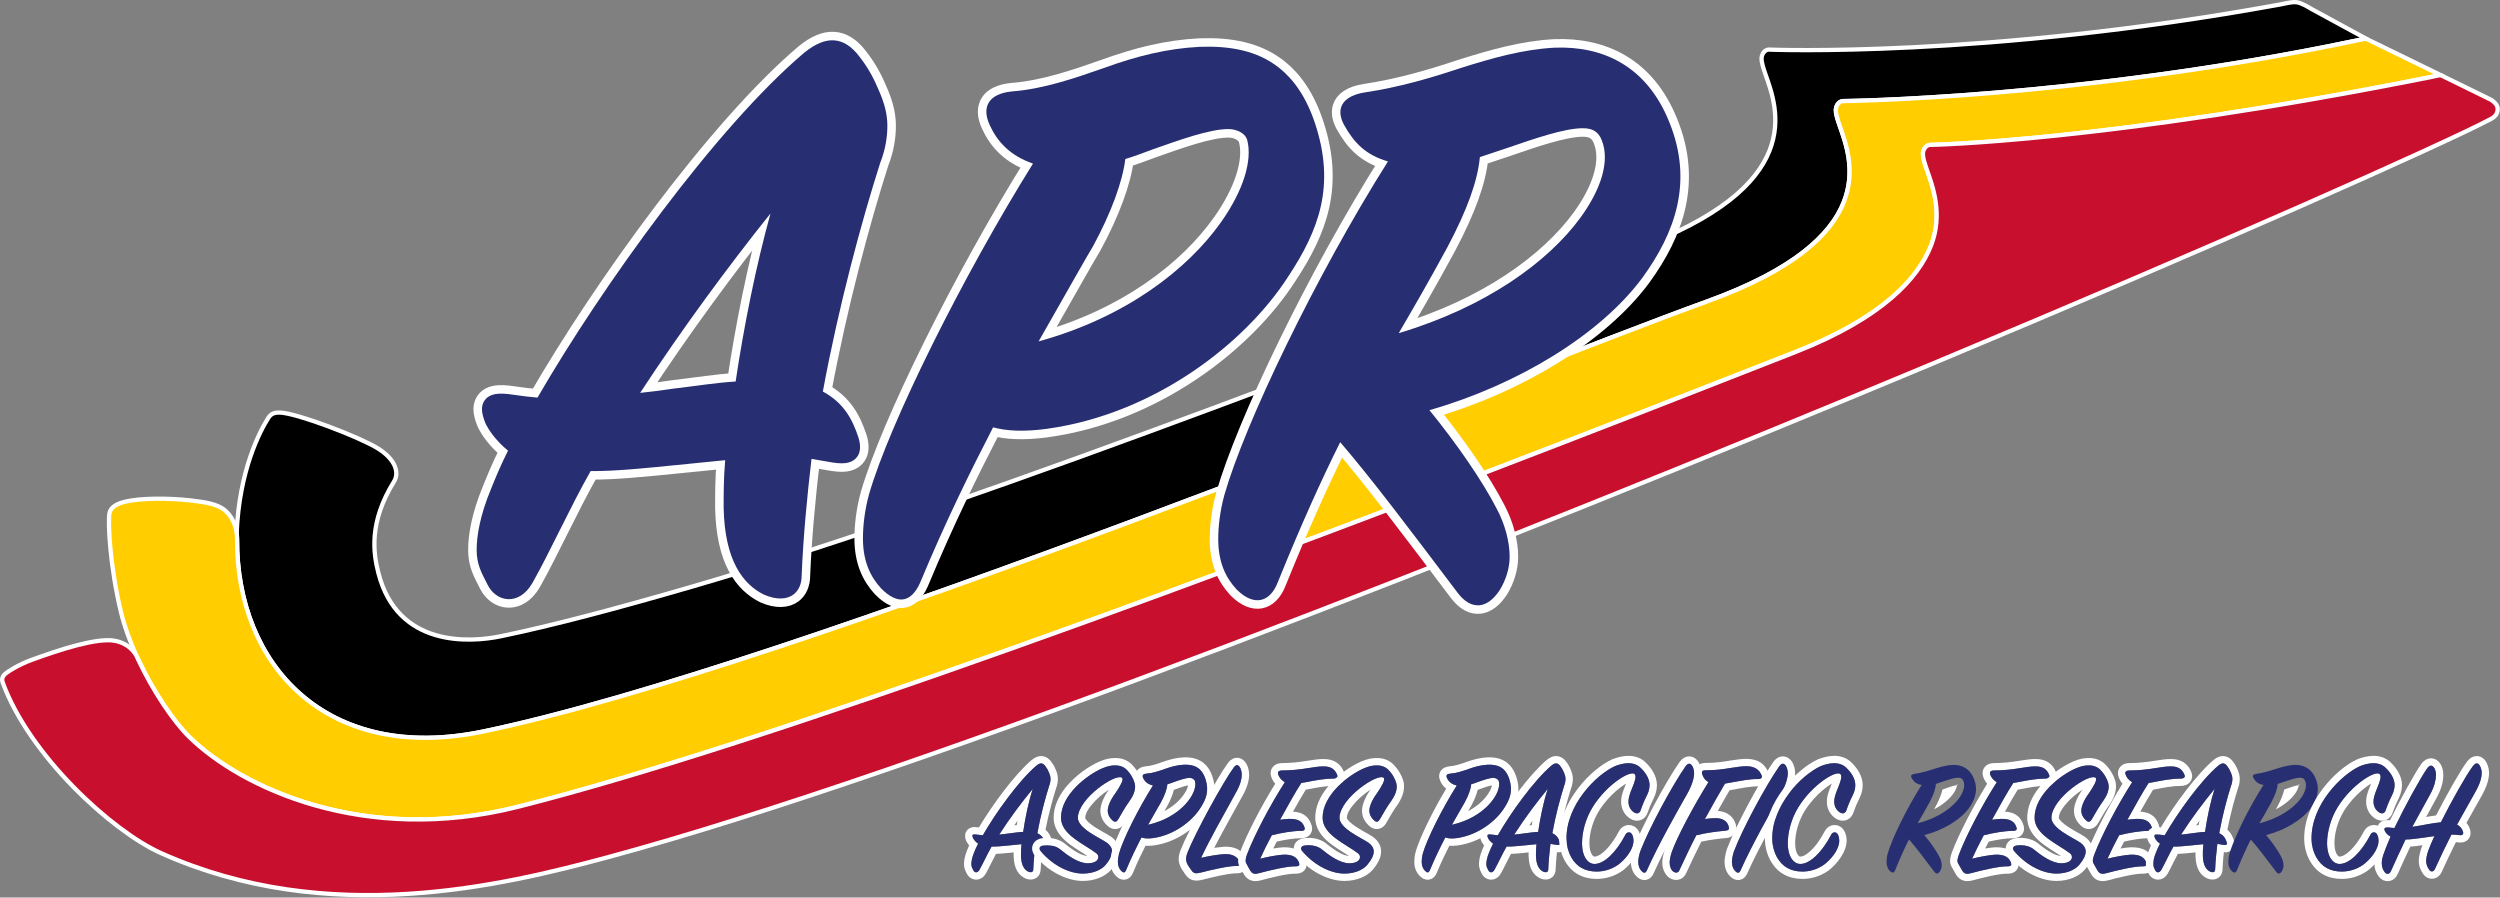
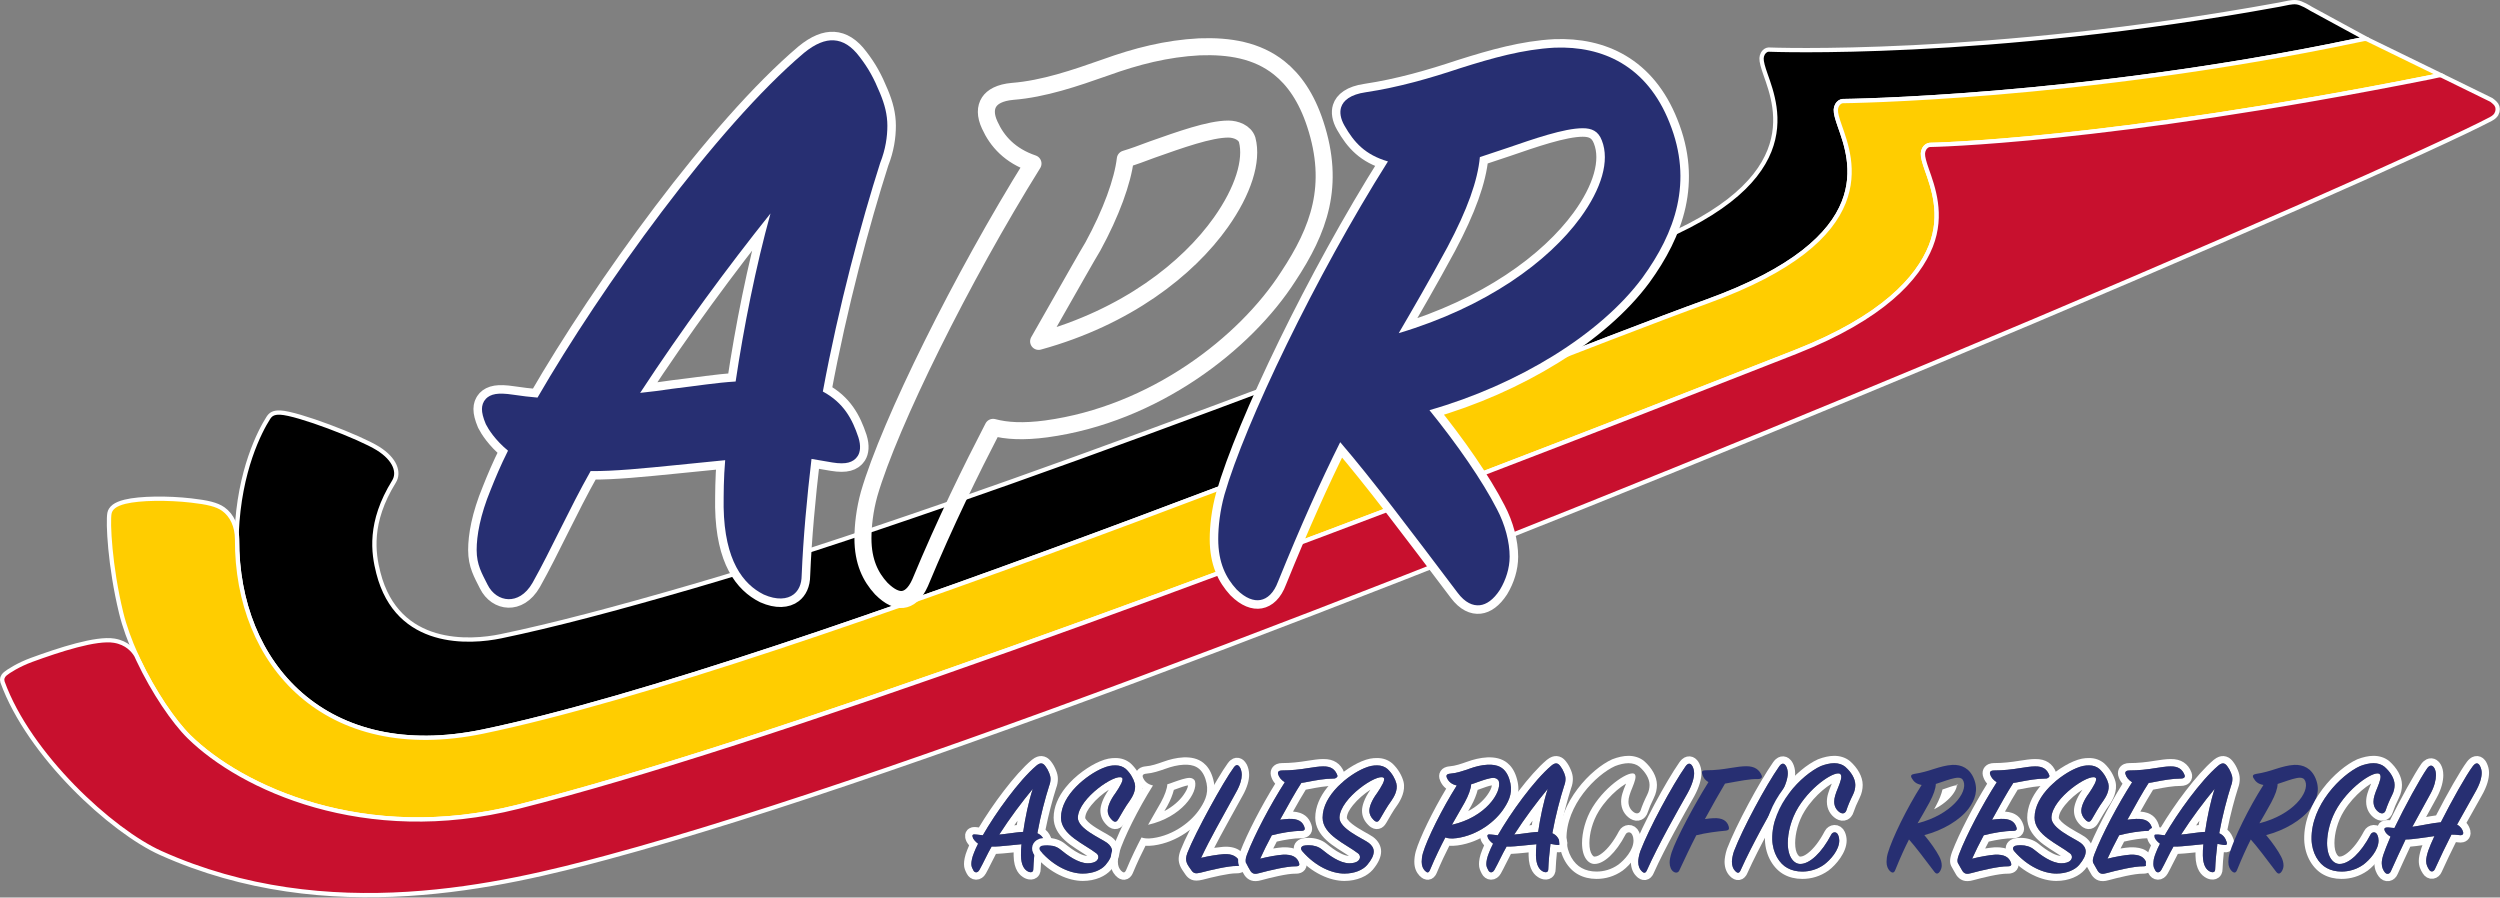
<svg xmlns="http://www.w3.org/2000/svg" xmlns:ns1="http://www.serif.com/" width="100%" height="100%" viewBox="0 0 8604 3089" version="1.1" xml:space="preserve" style="fill-rule:evenodd;clip-rule:evenodd;stroke-linecap:round;stroke-linejoin:round;stroke-miterlimit:1.5;">
  <rect x="0" y="0" width="8604" height="3089" fill="#808080" stroke="none" />
  <rect id="Colour-logo" ns1:id="Colour logo" x="0" y="0" width="8603.49" height="3088.07" style="fill:none;" />
  <clipPath id="_clip1">
    <rect id="Colour-logo1" ns1:id="Colour logo" x="0" y="0" width="8603.49" height="3088.07" />
  </clipPath>
  <g clip-path="url(#_clip1)">
    <path d="M814.488,1834.53c8.814,-215.883 80.223,-351.073 108.685,-395.804c7.562,-11.883 16.974,-19.87 41.463,-18.791c59.533,2.623 272.709,84.041 335.83,123.28c60.12,37.375 74.726,83.13 55.612,113.977c-87.39,141.034 -71.247,246.612 -53.805,314.794c65.888,257.563 316.589,239.522 421.75,217.654c178.59,-37.137 393.541,-93.803 661.056,-171.621c1045.16,-304.03 2650.19,-946.227 3234.83,-1157.94c300.06,-108.66 425.823,-230.16 469.943,-341.261c42.999,-108.277 6.802,-204.481 -13.528,-262.289c-8.763,-24.916 -14.376,-44.263 -13.742,-56.184l1.149,-7.744l3.324,-8.303l3.82,-5.303l4.96,-4.444c3.092,-2.216 6.724,-3.562 10.514,-3.896c0,0 742.894,30.463 1757.66,-154.628c26.066,-4.755 42.748,-10.335 60.463,-8.188c16.675,2.021 43.186,18.373 49.319,22.276l193.798,105.318c-3.975,-1.598 -8.367,-1.966 -12.596,-1.013c-14.382,3.243 -15.914,3.154 -30.1,6.126c-953.17,199.657 -1763.14,207.389 -1763.14,207.389c-3.724,0.362 -7.286,1.7 -10.326,3.879l-4.96,4.444l-3.82,5.302l-3.324,8.303l-1.149,7.744c-0.634,11.922 4.979,31.268 13.742,56.185c20.33,57.808 56.527,154.012 13.528,262.289c-44.12,111.1 -169.883,232.601 -469.943,341.261c-693.116,250.996 -3142.53,1258.38 -4214.03,1480.51c-539.049,111.752 -847.617,-230.487 -845.609,-661.412c0.035,-7.518 -0.434,-14.837 -1.377,-21.913Z" style="stroke:#fff;stroke-width:14.74px;" />
    <path d="M469.205,2255.9c-22.301,-49.195 -40.778,-99.57 -52.379,-147.404c-38.961,-160.649 -45.754,-312.023 -40.12,-342.101l1.794,-6.227l2.775,-5.559c2.622,-4.288 6.374,-8.44 11.424,-12.191c8.222,-6.109 20.963,-11.575 37.369,-15.595c52.268,-12.806 147.722,-13.42 227.965,-4.302c55.511,6.308 88.251,13.731 110.538,29.616c29.43,20.977 47.505,59.043 47.294,104.306c-2.008,430.925 306.56,773.164 845.609,661.412c1071.5,-222.136 3520.92,-1229.52 4214.03,-1480.51c300.06,-108.66 425.823,-230.161 469.943,-341.261c42.999,-108.277 6.802,-204.481 -13.528,-262.289c-8.763,-24.917 -14.376,-44.263 -13.742,-56.185l1.149,-7.744l3.324,-8.303l3.82,-5.302l4.96,-4.444c3.04,-2.179 6.602,-3.517 10.326,-3.879c0,0 809.967,-7.732 1763.14,-207.389c14.186,-2.972 15.718,-2.883 30.1,-6.126c5.303,-1.195 10.862,-0.312 15.534,2.467l256.76,125.158c-4.573,-2.72 -10.001,-3.625 -15.209,-2.536c-8.287,1.732 -18.064,4.12 -27.829,6.066c-1125.11,224.225 -1722.34,233.022 -1722.34,233.022c-3.884,0.293 -7.611,1.648 -10.776,3.917l-4.96,4.444l-3.82,5.302l-3.324,8.303l-1.149,7.744c-0.634,11.922 4.979,31.268 13.742,56.185c20.33,57.808 56.527,154.012 13.528,262.289c-44.12,111.1 -165.703,246.154 -462.548,363.315c-16.852,6.633 -33.727,13.271 -50.625,19.915c-152.883,60.025 -472.145,184.672 -472.145,184.672c-1478.64,575.167 -3036.18,1149.77 -3876.83,1361.88c-528.553,133.362 -952.868,-64.754 -1132.22,-240.974c-52.657,-51.737 -122.526,-154.126 -174.546,-264.469c-2.384,-5.057 -4.73,-10.131 -7.036,-15.217Z" style="fill:#ffcd00;stroke:#fff;stroke-width:14.74px;" />
    <path d="M6647,1253.23c-1492.81,623.09 -3472.82,1404.95 -4554.11,1696.72c-363.669,98.13 -964.238,243.91 -1539.32,-14.132c-169.362,-75.994 -453.89,-336.933 -544.846,-588.547l-1.358,-8.052l1.082,-6.734l3.967,-7.668l5.727,-5.938c10.414,-8.707 45.901,-31.465 90.534,-47.761c95.318,-34.801 222.319,-76.493 284.573,-66.106c43.913,7.328 66.003,33.757 75.953,50.898c2.306,5.086 4.652,10.16 7.036,15.217c52.02,110.343 121.889,212.732 174.546,264.469c179.353,176.22 603.668,374.336 1132.22,240.974c840.647,-212.108 2398.19,-786.709 3876.83,-1361.88c-0,-0 319.262,-124.647 472.145,-184.672c16.898,-6.644 33.773,-13.282 50.625,-19.915c296.845,-117.161 418.428,-252.215 462.548,-363.315c42.999,-108.277 6.802,-204.481 -13.528,-262.289c-8.763,-24.917 -14.376,-44.263 -13.742,-56.185l1.149,-7.744l3.324,-8.303l3.82,-5.302l4.96,-4.444c3.165,-2.269 6.892,-3.624 10.776,-3.917c-0,-0 597.228,-8.797 1722.34,-233.022c9.765,-1.946 19.542,-4.334 27.829,-6.066c5.208,-1.089 10.636,-0.184 15.209,2.536l166.439,81.525c0.343,0.204 0.681,0.418 1.012,0.641c-0,-0 11.824,8.467 16.596,15.614l3.572,7.291l1.215,8.116l-1.035,9.064l-3.761,9.034c-2.879,4.724 -7.941,10.522 -19.086,16.402c-168.03,88.656 -945.317,434.474 -1925.24,843.49Z" style="fill:#c8102e;stroke:#fff;stroke-width:14.74px;" />
    <g>
      <path d="M2627.78,2045.75c-69.862,-34.932 -134.154,-115.717 -137.33,-299.9c-0.002,-0.165 -0.004,-0.331 -0.004,-0.496c0,-44.595 0.03,-99.626 5.316,-161.578l-167.388,16.738c-108.965,10.897 -215.403,21.681 -295.711,20.768c-74.187,131.427 -135.536,269.739 -199.576,383.898c-0.037,0.066 -0.074,0.132 -0.112,0.198c-24.449,42.786 -55.991,57.285 -82.987,56.776c-29.07,-0.549 -56.454,-18.795 -71.812,-49.51c-19.38,-38.761 -37.732,-68.16 -37.732,-119.841c0,-48.796 11.811,-119.016 48.377,-207.436c15.545,-38.859 33.391,-82.278 59.538,-134.282c-44.535,-36.914 -67.532,-73.785 -75.966,-90.653c-0.279,-0.559 -0.54,-1.127 -0.782,-1.702c-8.908,-21.155 -13.034,-38.171 -12.922,-50.942c0.027,-3.152 0.278,-6.137 0.724,-8.96l2.327,-9.26l4.314,-9.107l6.29,-8.148c7.323,-7.605 17.992,-13.659 33.427,-16.217c13.953,-2.312 33.719,-1.769 60.171,2.29c33.241,4.748 54.554,7.511 83.985,9.951c220.19,-380.799 615.288,-930.461 916.675,-1185.92c0.127,-0.108 0.255,-0.214 0.384,-0.32c39.124,-32.011 72.906,-45.093 102.694,-43.315c31.332,1.871 60.711,19.486 88.682,56.727c30.514,39.67 48.907,73.198 70.267,125.065c16.011,38.44 25.316,73.75 25.316,112.194c0,37.562 -6.191,81.346 -24.798,128.246c-64.58,202.307 -142.78,492.021 -197.263,786.47c72.096,38.834 101.531,95.216 122.285,157.48c0.058,0.172 0.113,0.344 0.167,0.517c9.228,29.528 6.101,50.179 -2.093,63.467l-6.495,8.353l-7.951,6.654c-4.928,3.33 -10.738,6.022 -17.539,7.859c-13.254,3.581 -31.964,3.776 -55.939,-0.22c-0.043,-0.007 -0.087,-0.015 -0.131,-0.022c0,-0 -71.319,-12.226 -71.319,-12.226c-15.638,133.95 -28.458,269.864 -33.823,400.768c-0.135,31.778 -11.461,52.876 -27.627,65.497c-22.167,17.306 -58.706,20.144 -102.457,0.698c-0.398,-0.176 -0.792,-0.362 -1.182,-0.557Zm-96.005,-732.742c27.838,-186.567 69.148,-394.959 119.976,-578.408c-148.124,185.275 -305.339,398.778 -448.65,617.521c37.105,-3.955 73.786,-8.331 109.249,-13.93c0.374,-0.059 0.75,-0.111 1.126,-0.155c89.005,-10.471 149.842,-20.886 218.299,-25.028Z" style="fill:none;stroke:#fff;stroke-width:58.59px;stroke-linecap:butt;stroke-miterlimit:2;" />
      <path d="M2627.78,2045.75c-69.862,-34.932 -134.154,-115.717 -137.33,-299.9c-0.002,-0.165 -0.004,-0.331 -0.004,-0.496c0,-44.595 0.03,-99.626 5.316,-161.578l-167.388,16.738c-108.965,10.897 -215.403,21.681 -295.711,20.768c-74.187,131.427 -135.536,269.739 -199.576,383.898c-0.037,0.066 -0.074,0.132 -0.112,0.198c-24.449,42.786 -55.991,57.285 -82.987,56.776c-29.07,-0.549 -56.454,-18.795 -71.812,-49.51c-19.38,-38.761 -37.732,-68.16 -37.732,-119.841c0,-48.796 11.811,-119.016 48.377,-207.436c15.545,-38.859 33.391,-82.278 59.538,-134.282c-44.535,-36.914 -67.532,-73.785 -75.966,-90.653c-0.279,-0.559 -0.54,-1.127 -0.782,-1.702c-8.908,-21.155 -13.034,-38.171 -12.922,-50.942c0.027,-3.152 0.278,-6.137 0.724,-8.96l2.327,-9.26l4.314,-9.107l6.29,-8.148c7.323,-7.605 17.992,-13.659 33.427,-16.217c13.953,-2.312 33.719,-1.769 60.171,2.29c33.241,4.748 54.554,7.511 83.985,9.951c220.19,-380.799 615.288,-930.461 916.675,-1185.92c0.127,-0.108 0.255,-0.214 0.384,-0.32c39.124,-32.011 72.906,-45.093 102.694,-43.315c31.332,1.871 60.711,19.486 88.682,56.727c30.514,39.67 48.907,73.198 70.267,125.065c16.011,38.44 25.316,73.75 25.316,112.194c0,37.562 -6.191,81.346 -24.798,128.246c-64.58,202.307 -142.78,492.021 -197.263,786.47c72.096,38.834 101.531,95.216 122.285,157.48c0.058,0.172 0.113,0.344 0.167,0.517c9.228,29.528 6.101,50.179 -2.093,63.467l-6.495,8.353l-7.951,6.654c-4.928,3.33 -10.738,6.022 -17.539,7.859c-13.254,3.581 -31.964,3.776 -55.939,-0.22c-0.043,-0.007 -0.087,-0.015 -0.131,-0.022c0,-0 -71.319,-12.226 -71.319,-12.226c-15.638,133.95 -28.458,269.864 -33.823,400.768c-0.135,31.778 -11.461,52.876 -27.627,65.497c-22.167,17.306 -58.706,20.144 -102.457,0.698c-0.398,-0.176 -0.792,-0.362 -1.182,-0.557Zm-96.005,-732.742c27.838,-186.567 69.148,-394.959 119.976,-578.408c-148.124,185.275 -305.339,398.778 -448.65,617.521c37.105,-3.955 73.786,-8.331 109.249,-13.93c0.374,-0.059 0.75,-0.111 1.126,-0.155c89.005,-10.471 149.842,-20.886 218.299,-25.028Z" style="fill:#272f72;" />
      <path d="M2969.88,1852.33c-0,-42.631 6.062,-97.447 21.288,-152.259c0.03,-0.11 0.062,-0.221 0.094,-0.331c70.736,-243.332 320.076,-745.488 563.866,-1136.82c-79.1,-26.935 -123.601,-76.366 -148.935,-132.567c-15.491,-33.27 -14.647,-60.1 -1.887,-79.518c11.558,-17.588 36.125,-32.323 80.348,-36.344c0.114,-0.01 0.227,-0.02 0.341,-0.029c107.407,-8.479 214.734,-45.522 319.317,-82.267c106.756,-38.542 210.583,-65.083 323.273,-71.014c0.156,-0.008 0.311,-0.015 0.467,-0.021c102.618,-3.731 198.193,11.693 274.615,72.667c51.029,40.713 93.934,101.908 123.834,192.852c69.749,212.282 13.263,364.128 -92.818,524.808c-148.225,231.142 -462.269,474.218 -832.682,524.594l-0.075,0.01c-78.42,10.456 -136.966,7.153 -183.129,-5.294c-75.336,145.772 -163.126,323.021 -250.908,534.245c-0.089,0.216 -0.181,0.43 -0.276,0.644c-17.563,39.516 -39.288,55.21 -60.144,57.405c-19.565,2.06 -44.397,-8.348 -73.23,-37.181c-0.294,-0.295 -0.583,-0.596 -0.864,-0.903c-35.878,-39.139 -62.495,-91.135 -62.495,-172.674Zm790.692,-1002.89c-24.121,40.201 -50.724,87.868 -186.063,325.455c302.041,-83.174 513.472,-249.18 627.198,-409.523c76.722,-108.17 109.505,-212.487 90.547,-284.176c-8.206,-25.504 -39.168,-37.005 -64.857,-37.005c-64.149,0 -167.084,37.069 -261.928,70.545c-39.238,14.714 -62.158,23.286 -92.63,32.564c-8.802,75.561 -48.634,185.987 -111.703,301.157c-0.182,0.331 -0.37,0.659 -0.564,0.983Z" style="fill:none;stroke:#fff;stroke-width:58.59px;stroke-linecap:butt;stroke-miterlimit:2;" />
-       <path d="M2969.88,1852.33c-0,-42.631 6.062,-97.447 21.288,-152.259c0.03,-0.11 0.062,-0.221 0.094,-0.331c70.736,-243.332 320.076,-745.488 563.866,-1136.82c-79.1,-26.935 -123.601,-76.366 -148.935,-132.567c-15.491,-33.27 -14.647,-60.1 -1.887,-79.518c11.558,-17.588 36.125,-32.323 80.348,-36.344c0.114,-0.01 0.227,-0.02 0.341,-0.029c107.407,-8.479 214.734,-45.522 319.317,-82.267c106.756,-38.542 210.583,-65.083 323.273,-71.014c0.156,-0.008 0.311,-0.015 0.467,-0.021c102.618,-3.731 198.193,11.693 274.615,72.667c51.029,40.713 93.934,101.908 123.834,192.852c69.749,212.282 13.263,364.128 -92.818,524.808c-148.225,231.142 -462.269,474.218 -832.682,524.594l-0.075,0.01c-78.42,10.456 -136.966,7.153 -183.129,-5.294c-75.336,145.772 -163.126,323.021 -250.908,534.245c-0.089,0.216 -0.181,0.43 -0.276,0.644c-17.563,39.516 -39.288,55.21 -60.144,57.405c-19.565,2.06 -44.397,-8.348 -73.23,-37.181c-0.294,-0.295 -0.583,-0.596 -0.864,-0.903c-35.878,-39.139 -62.495,-91.135 -62.495,-172.674Zm790.692,-1002.89c-24.121,40.201 -50.724,87.868 -186.063,325.455c302.041,-83.174 513.472,-249.18 627.198,-409.523c76.722,-108.17 109.505,-212.487 90.547,-284.176c-8.206,-25.504 -39.168,-37.005 -64.857,-37.005c-64.149,0 -167.084,37.069 -261.928,70.545c-39.238,14.714 -62.158,23.286 -92.63,32.564c-8.802,75.561 -48.634,185.987 -111.703,301.157c-0.182,0.331 -0.37,0.659 -0.564,0.983Z" style="fill:#272f72;" />
      <path d="M5162.1,2029.86c-22.121,34.186 -46.422,50.567 -69.045,53.081c-24.02,2.669 -50.757,-8.576 -76.379,-42.707c-164.452,-217.501 -294.692,-391.082 -404.263,-518.448c-66.071,132.372 -135.155,285.754 -213.778,479.663c-14.893,40.145 -37.411,59.255 -60.734,63.495c-22.578,4.106 -51.082,-5.364 -81.87,-36.152c-0.295,-0.294 -0.583,-0.595 -0.865,-0.903c-35.877,-39.138 -62.495,-91.135 -62.495,-172.674c0,-42.631 6.062,-97.447 21.288,-152.259c0.023,-0.082 0.046,-0.164 0.069,-0.245c70.671,-245.935 314.126,-752.901 562.728,-1147.1c-78.039,-22.84 -116.128,-64.61 -149.511,-123.029c-14.336,-25.089 -16.838,-46.394 -11.677,-63.167c7.182,-23.342 32.178,-44.35 84.503,-51.853c113.932,-17.096 222.151,-48.495 324.691,-82.675c0.144,-0.048 0.289,-0.095 0.434,-0.141c112.303,-35.464 215.793,-64.771 325.14,-70.681c0.156,-0.009 0.312,-0.016 0.468,-0.022c164.816,-6.219 317.217,62.152 394.978,258.035c82.245,204.166 19.7,378.119 -93.052,533.534c-0.05,0.069 -0.101,0.137 -0.151,0.206c-143.861,194.635 -427.325,368.501 -732.961,455.799c94.686,116.685 181.598,242.03 232.229,340.584c28.313,53.509 43.78,113.372 43.78,163.728c0,39.894 -13.064,79.857 -33.012,113.103c-0.167,0.278 -0.339,0.554 -0.515,0.827Zm25.418,-1520.65c-0,0 -94.401,31.467 -94.401,31.466c-7.454,80.63 -42.744,180.321 -111.915,310.363c-0.028,0.053 -0.056,0.106 -0.085,0.159c-61.727,114.309 -119.843,214.189 -167.237,295.367c302.674,-90.457 514.881,-246.495 624.902,-396.937c73.283,-100.206 101.606,-196.43 74.262,-265.842c-0.058,-0.147 -0.115,-0.295 -0.171,-0.443c-12.211,-32.563 -35.048,-42.044 -65.576,-42.044c-64.235,-0 -170.154,37.104 -259.525,67.825c-0.084,0.029 -0.169,0.058 -0.254,0.086Z" style="fill:none;stroke:#fff;stroke-width:58.59px;stroke-linecap:butt;stroke-miterlimit:2;" />
      <path d="M5162.1,2029.86c-22.121,34.186 -46.422,50.567 -69.045,53.081c-24.02,2.669 -50.757,-8.576 -76.379,-42.707c-164.452,-217.501 -294.692,-391.082 -404.263,-518.448c-66.071,132.372 -135.155,285.754 -213.778,479.663c-14.893,40.145 -37.411,59.255 -60.734,63.495c-22.578,4.106 -51.082,-5.364 -81.87,-36.152c-0.295,-0.294 -0.583,-0.595 -0.865,-0.903c-35.877,-39.138 -62.495,-91.135 -62.495,-172.674c0,-42.631 6.062,-97.447 21.288,-152.259c0.023,-0.082 0.046,-0.164 0.069,-0.245c70.671,-245.935 314.126,-752.901 562.728,-1147.1c-78.039,-22.84 -116.128,-64.61 -149.511,-123.029c-14.336,-25.089 -16.838,-46.394 -11.677,-63.167c7.182,-23.342 32.178,-44.35 84.503,-51.853c113.932,-17.096 222.151,-48.495 324.691,-82.675c0.144,-0.048 0.289,-0.095 0.434,-0.141c112.303,-35.464 215.793,-64.771 325.14,-70.681c0.156,-0.009 0.312,-0.016 0.468,-0.022c164.816,-6.219 317.217,62.152 394.978,258.035c82.245,204.166 19.7,378.119 -93.052,533.534c-0.05,0.069 -0.101,0.137 -0.151,0.206c-143.861,194.635 -427.325,368.501 -732.961,455.799c94.686,116.685 181.598,242.03 232.229,340.584c28.313,53.509 43.78,113.372 43.78,163.728c0,39.894 -13.064,79.857 -33.012,113.103c-0.167,0.278 -0.339,0.554 -0.515,0.827Zm25.418,-1520.65c-0,0 -94.401,31.467 -94.401,31.466c-7.454,80.63 -42.744,180.321 -111.915,310.363c-0.028,0.053 -0.056,0.106 -0.085,0.159c-61.727,114.309 -119.843,214.189 -167.237,295.367c302.674,-90.457 514.881,-246.495 624.902,-396.937c73.283,-100.206 101.606,-196.43 74.262,-265.842c-0.058,-0.147 -0.115,-0.295 -0.171,-0.443c-12.211,-32.563 -35.048,-42.044 -65.576,-42.044c-64.235,-0 -170.154,37.104 -259.525,67.825c-0.084,0.029 -0.169,0.058 -0.254,0.086Z" style="fill:#272f72;" />
    </g>
    <g>
      <path d="M3586.03,2932.92c-2.079,20.008 -3.716,40.043 -4.511,59.523l0.021,-1.033l-0.833,8.496l-3.146,9.096l-3.846,5.939l-5.241,5.146l-9.351,5.096l-9.264,1.877l-9.715,-0.556c-3.742,-0.659 -7.861,-1.888 -12.216,-3.823c-0.35,-0.156 -0.697,-0.32 -1.04,-0.491c-18.298,-9.15 -37.559,-29.155 -38.391,-77.397l-0.003,-0.436c-0,-3.329 0.003,-6.931 0.056,-10.774l-11.138,1.114c-17.643,1.764 -34.972,3.469 -49.698,4.058c-12.568,23.379 -23.433,47.245 -34.721,67.367l-0.099,0.174l-5.601,7.953l-7.557,6.831l-9.726,4.829l-11.123,1.636l-10.781,-1.963l-9.019,-4.769l-6.865,-6.492l-4.871,-7.521c-5.277,-10.552 -9.644,-18.747 -9.644,-32.817c-0,-11.526 2.54,-28.161 11.156,-49.032c1.918,-4.793 4.004,-9.912 6.506,-15.522c-4.885,-5.768 -7.768,-10.758 -9.18,-13.582c-0.246,-0.492 -0.476,-0.992 -0.689,-1.498c-1.825,-4.335 -2.942,-8.089 -3.517,-11.209l-0.225,-11.464l2.476,-8.071l5.347,-7.755l5.569,-4.519l8.12,-3.589c4.652,-1.325 11.839,-2.018 22.037,-0.468c1.285,0.184 2.475,0.351 3.604,0.506c46.208,-77.442 122.935,-182.319 181.974,-232.363l0.339,-0.281c6.512,-5.329 12.555,-8.718 18.011,-10.672l7.671,-1.984l8.489,-0.429l8.579,1.513l7.745,3.251c5.349,2.944 10.766,7.521 15.886,14.315c7.18,9.348 11.574,17.243 16.611,29.468c4.276,10.272 6.577,19.751 6.577,30.026c-0,9.491 -1.523,20.53 -6.099,32.309c-11.826,37.128 -25.92,88.938 -36.461,142.544c11.309,9.578 17.191,21.443 21.51,34.4l0.146,0.455l2.001,10.39l-0.735,9.354l-3.705,9.091l-6.982,7.78l-6.45,3.832l-8.589,2.427l-9.399,-0.286Zm-47.818,66.623c10.456,4.647 18.008,2.324 18.008,-8.133c1.162,-28.464 4.066,-58.091 7.552,-87.136l20.332,3.485c10.456,1.743 14.522,-0.581 11.618,-9.875c-4.067,-12.199 -9.876,-23.236 -25.56,-30.207c11.037,-60.996 27.303,-121.41 40.663,-163.236c3.486,-8.713 4.648,-16.846 4.648,-23.817c-0,-6.971 -1.743,-13.361 -4.648,-20.332c-4.066,-9.875 -7.551,-16.265 -13.36,-23.817c-8.714,-11.618 -17.428,-12.199 -30.208,-1.743c-60.995,51.701 -141.16,163.817 -184.729,239.916c-8.132,-0.581 -12.78,-1.162 -20.912,-2.324c-15.104,-2.324 -17.428,1.162 -12.78,12.199c1.742,3.485 6.971,11.618 17.427,19.17c-6.39,12.199 -10.456,22.075 -13.942,30.788c-6.971,16.846 -9.294,30.207 -9.294,39.502c-0,9.294 3.485,14.523 6.971,21.494c4.066,8.132 13.941,10.456 20.912,-1.743c13.361,-23.817 26.141,-52.863 41.826,-80.166c16.265,0.581 38.921,-1.742 62.157,-4.066l40.663,-4.066c-1.742,15.103 -1.742,28.464 -1.742,38.921c0.581,33.692 11.618,48.796 24.398,55.186Zm-16.846,-136.514c-15.685,0.581 -28.465,2.905 -48.216,5.229c-11.037,1.742 -22.655,2.904 -34.273,4.066c36.597,-56.929 78.422,-112.696 115.6,-157.426c-14.522,43.568 -26.141,99.916 -33.111,148.131Zm-30.697,-22.506c2.997,-0.387 5.881,-0.75 8.715,-1.082c0.802,-4.903 1.645,-9.856 2.53,-14.845c-3.766,5.267 -7.518,10.578 -11.245,15.927Z" style="fill:#fff;" />
      <path d="M3521.36,2863.03c-15.685,0.581 -28.465,2.905 -48.216,5.229c-11.037,1.742 -22.655,2.904 -34.273,4.066c36.597,-56.929 78.422,-112.696 115.6,-157.426c-14.522,43.568 -26.141,99.916 -33.111,148.131Zm16.846,136.514c10.456,4.647 18.008,2.324 18.008,-8.133c1.162,-28.464 4.066,-58.091 7.552,-87.136l20.332,3.485c10.456,1.743 14.522,-0.581 11.618,-9.875c-4.067,-12.199 -9.876,-23.236 -25.56,-30.207c11.037,-60.996 27.303,-121.41 40.663,-163.236c3.486,-8.713 4.648,-16.846 4.648,-23.817c-0,-6.971 -1.743,-13.361 -4.648,-20.332c-4.066,-9.875 -7.551,-16.265 -13.36,-23.817c-8.714,-11.618 -17.428,-12.199 -30.208,-1.743c-60.995,51.701 -141.16,163.817 -184.729,239.916c-8.132,-0.581 -12.78,-1.162 -20.912,-2.324c-15.104,-2.324 -17.428,1.162 -12.78,12.199c1.742,3.485 6.971,11.618 17.427,19.17c-6.39,12.199 -10.456,22.075 -13.942,30.788c-6.971,16.846 -9.294,30.207 -9.294,39.502c-0,9.294 3.485,14.523 6.971,21.494c4.066,8.132 13.941,10.456 20.912,-1.743c13.361,-23.817 26.141,-52.863 41.826,-80.166c16.265,0.581 38.921,-1.742 62.157,-4.066l40.663,-4.066c-1.742,15.103 -1.742,28.464 -1.742,38.921c0.581,33.692 11.618,48.796 24.398,55.186Z" style="fill:#272f72;fill-rule:nonzero;" />
      <path d="M3742.13,2945.72c-24.21,-16.094 -54.289,-32.782 -76.633,-53.23c-23.692,-21.681 -39.326,-47.37 -39.326,-78.257c-0,-37.182 16.346,-72.789 40.755,-103.454c33.979,-42.687 83.338,-75.598 117.597,-90.069c23.383,-9.917 38.302,-11.879 54.601,-11.879c20.304,0 37.151,6.131 51.532,17.974c0.387,0.319 0.765,0.65 1.133,0.991c20.203,18.76 33.018,42.677 38.069,62.158l0.089,0.355c7.721,31.656 -9.525,63.111 -21.106,80.097c-0.215,0.314 -0.436,0.624 -0.664,0.928c-13.34,17.787 -29.374,46.695 -37.194,60.111c-1.62,2.865 -3.338,5.451 -5.119,7.691l-5.301,5.594l-6.354,4.481l-8.449,3.294l-9.67,0.853l-9.106,-1.797l-8.877,-4.345c-3.038,-1.968 -6.37,-4.66 -9.869,-8.311c-12.612,-12.686 -21.156,-28.279 -21.156,-49.07c0,-15.267 7.393,-41.771 29.164,-72.039c-20.95,13.479 -43.696,32.605 -60.295,53.271c-11.492,14.307 -20.46,29.014 -21.073,43.104l-0.002,0.05c-0.107,2.341 1.457,4.348 2.999,6.533c3.771,5.342 9.276,10.324 15.426,15.146c24.41,19.137 58.121,34.683 71.545,44.32l0.253,0.184c18.362,13.53 27.727,31.649 27.727,50.011c0,17.817 -8.434,38.729 -28.575,62.743l-0.266,0.312c-18.887,21.792 -53.973,38.364 -97.557,38.364c-47.841,-0 -111.993,-25.763 -163.766,-85.401l-0.425,-0.503l-5.716,-8.495l-3.82,-10.618l-0.637,-8.322l1.523,-8.537l3.538,-7.61l4.755,-5.97l6.23,-5.043l9.222,-4.516c0.78,-0.278 1.572,-0.518 2.375,-0.719c6.237,-1.559 14.795,-2.499 24.15,-2.499c22.827,0 44.711,6.781 61.242,20.163l0.129,0.106c12.383,10.16 29.834,23.859 48.504,33.105c9.41,4.66 19.072,8.333 28.398,8.745Zm-160.348,-15.886c45.892,52.863 102.24,76.68 144.646,76.68c34.855,-0 63.319,-12.199 78.423,-29.627c15.103,-18.008 22.655,-33.111 22.655,-46.472c0,-11.037 -6.39,-21.494 -17.427,-29.627c-22.655,-16.265 -102.24,-49.377 -100.497,-87.717c2.904,-66.804 130.123,-152.198 151.617,-136.513c8.133,5.809 -7.552,31.369 -22.075,52.863c-19.17,25.559 -26.721,47.634 -26.721,60.414c-0,13.361 5.809,23.236 13.941,31.369c11.038,11.618 17.428,6.971 22.656,-2.324c8.133,-13.941 24.979,-44.149 38.921,-62.738c8.713,-12.78 23.236,-36.016 17.427,-59.833c-4.066,-15.685 -14.523,-34.855 -30.788,-49.958c-9.876,-8.133 -21.494,-12.199 -35.436,-12.199c-13.361,-0 -25.56,1.742 -44.73,9.875c-52.281,22.075 -142.903,91.203 -142.903,170.206c-0,59.253 80.746,90.622 122.572,123.153c6.39,5.228 9.294,15.684 0.581,24.398c-6.39,6.39 -18.009,9.294 -30.789,9.294c-33.692,0 -72.032,-29.045 -94.688,-47.634c-12.199,-9.876 -28.464,-14.523 -45.31,-14.523c-6.971,0 -13.361,0.581 -18.009,1.743c-8.132,2.904 -12.199,9.294 -4.066,19.17Z" style="fill:#fff;" />
      <path d="M3581.78,2929.84c45.892,52.863 102.24,76.68 144.646,76.68c34.855,-0 63.319,-12.199 78.423,-29.627c15.103,-18.008 22.655,-33.111 22.655,-46.472c0,-11.037 -6.39,-21.494 -17.427,-29.627c-22.655,-16.265 -102.24,-49.377 -100.497,-87.717c2.904,-66.804 130.123,-152.198 151.617,-136.513c8.133,5.809 -7.552,31.369 -22.075,52.863c-19.17,25.559 -26.721,47.634 -26.721,60.414c-0,13.361 5.809,23.236 13.941,31.369c11.038,11.618 17.428,6.971 22.656,-2.324c8.133,-13.941 24.979,-44.149 38.921,-62.738c8.713,-12.78 23.236,-36.016 17.427,-59.833c-4.066,-15.685 -14.523,-34.855 -30.788,-49.958c-9.876,-8.133 -21.494,-12.199 -35.436,-12.199c-13.361,-0 -25.56,1.742 -44.73,9.875c-52.281,22.075 -142.903,91.203 -142.903,170.206c-0,59.253 80.746,90.622 122.572,123.153c6.39,5.228 9.294,15.684 0.581,24.398c-6.39,6.39 -18.009,9.294 -30.789,9.294c-33.692,0 -72.032,-29.045 -94.688,-47.634c-12.199,-9.876 -28.464,-14.523 -45.31,-14.523c-6.971,0 -13.361,0.581 -18.009,1.743c-8.132,2.904 -12.199,9.294 -4.066,19.17Z" style="fill:#272f72;fill-rule:nonzero;" />
      <path d="M3821.93,2965.85c-0,-10.029 1.408,-22.927 4.99,-35.822l0.083,-0.291c13.456,-46.289 58.263,-138.321 104.577,-215.467c-9.525,-7.296 -15.899,-16.417 -20.138,-25.843l-3.337,-9.638l-0.858,-8.47l1.274,-8.417l3.906,-8.471l5.985,-6.768l6.604,-4.416l7.56,-2.962c2.944,-0.839 6.441,-1.511 10.555,-1.885l0.3,-0.025c19.913,-1.573 39.756,-8.647 59.045,-15.424c23.301,-8.413 45.983,-14.114 70.578,-15.408l0.411,-0.018c25.517,-0.928 49.07,3.691 68.073,18.853c12.739,10.163 23.794,25.219 31.258,47.921c16.224,49.377 3.817,84.834 -20.752,122.077c-32.245,50.296 -100.531,103.274 -181.134,114.236l-0.065,0.009c-10.953,1.46 -20.325,1.724 -28.461,1.102c-13.386,26.342 -28.34,57.339 -43.288,93.309l-0.244,0.566c-1.615,3.635 -3.303,6.575 -4.957,8.928l-5.674,6.398l-7.476,4.955l-9.786,2.749l-7.844,-0.19l-9.293,-2.903l-6.441,-3.895c-2.151,-1.579 -4.494,-3.594 -6.998,-6.098c-0.259,-0.259 -0.513,-0.524 -0.76,-0.794c-9.976,-10.883 -17.693,-25.225 -17.693,-47.898Zm25.32,0c0,14.523 4.647,23.817 11.037,30.788c8.133,8.133 12.78,8.133 17.428,-2.323c18.589,-44.73 37.178,-81.908 52.862,-112.116c9.295,3.486 21.494,4.648 38.921,2.324c72.614,-9.875 134.19,-57.51 163.235,-102.821c20.332,-30.788 31.369,-59.833 18.008,-100.497c-13.941,-42.406 -42.406,-50.539 -74.356,-49.377c-22.074,1.162 -42.406,6.39 -63.319,13.942c-21.493,7.552 -43.568,15.103 -65.642,16.846c-12.78,1.162 -15.104,6.39 -11.038,15.104c5.229,11.618 15.104,21.493 33.693,25.56c-49.958,79.003 -102.24,183.567 -116.763,233.525c-2.904,10.456 -4.066,20.912 -4.066,29.045Zm148.132,-204.48c13.361,-24.398 21.493,-47.634 22.074,-62.157c8.133,-2.323 12.78,-4.066 22.075,-7.552c19.751,-6.97 41.244,-14.522 54.605,-14.522c7.552,-0 16.266,4.066 18.589,11.618c10.457,38.921 -45.892,123.733 -161.492,149.874c33.111,-58.091 38.921,-68.547 44.149,-77.261Zm93.391,-58.481c-11.157,1.62 -26.314,7.525 -40.576,12.565c-3.172,1.189 -5.845,2.188 -8.299,3.077c-3.834,15.702 -11.403,35.087 -22.308,55.001c-0.16,0.292 -0.325,0.58 -0.496,0.866c-2.358,3.929 -4.833,8.215 -9.912,17.122c29.747,-15.647 51.873,-35.656 65.855,-55.37c8.722,-12.297 14.787,-23.827 15.736,-33.261Z" style="fill:#fff;" />
-       <path d="M3995.39,2761.37c13.361,-24.398 21.493,-47.634 22.074,-62.157c8.133,-2.323 12.78,-4.066 22.075,-7.552c19.751,-6.97 41.244,-14.522 54.605,-14.522c7.552,-0 16.266,4.066 18.589,11.618c10.457,38.921 -45.892,123.733 -161.492,149.874c33.111,-58.091 38.921,-68.547 44.149,-77.261Zm-148.132,204.48c0,14.523 4.647,23.817 11.037,30.788c8.133,8.133 12.78,8.133 17.428,-2.323c18.589,-44.73 37.178,-81.908 52.862,-112.116c9.295,3.486 21.494,4.648 38.921,2.324c72.614,-9.875 134.19,-57.51 163.235,-102.821c20.332,-30.788 31.369,-59.833 18.008,-100.497c-13.941,-42.406 -42.406,-50.539 -74.356,-49.377c-22.074,1.162 -42.406,6.39 -63.319,13.942c-21.493,7.552 -43.568,15.103 -65.642,16.846c-12.78,1.162 -15.104,6.39 -11.038,15.104c5.229,11.618 15.104,21.493 33.693,25.56c-49.958,79.003 -102.24,183.567 -116.763,233.525c-2.904,10.456 -4.066,20.912 -4.066,29.045Z" style="fill:#272f72;fill-rule:nonzero;" />
      <path d="M4276.01,2739.42c-38.934,71.152 -70.252,125.994 -97.156,178.532c10.891,-1.588 21.023,-2.733 29.947,-3.476l0.266,-0.021c46.927,-3.413 70.443,16.895 81.535,43.345l0.022,0.053l2.656,8.784l0.562,7.944l-1.402,8.049l-4.033,8.311l-6.304,6.748l-7.074,4.305l-8.11,2.619c-3.089,0.649 -6.816,1.079 -11.285,1.079l-0.539,-0.006c-25.766,-0.548 -84.341,13.605 -115.589,21.828l-0.503,0.127c-16.832,4.062 -28.153,3.866 -37.393,0.337l-6.901,-3.404l-5.981,-4.423c-2.981,-2.613 -5.937,-5.883 -8.81,-9.972c-7.067,-9.894 -15.792,-22.844 -18.733,-30.669c-6.068,-15.681 -7.058,-29.704 1.66,-53.243l0.182,-0.476c28.422,-72.24 126.141,-249.815 162.899,-299.65c3.118,-4.274 6.187,-7.457 9.038,-9.825l8.727,-5.508l9.545,-2.721l10.413,0.364l9.022,3.232l6.672,4.575c3.89,3.343 7.786,8.157 11.204,14.31c0.178,0.32 0.35,0.645 0.514,0.973c4.29,8.58 7.901,21.411 7.901,35.14c-0,17.44 -5.559,42.069 -22.952,72.739Zm-22.119,-12.324c14.523,-25.56 19.751,-45.892 19.751,-60.415c-0,-9.294 -2.324,-18.008 -5.228,-23.817c-5.809,-10.456 -12.78,-14.523 -22.075,-1.743c-36.016,48.797 -131.866,223.069 -159.75,293.94c-5.809,15.685 -5.809,24.979 -1.742,35.435c2.323,6.39 9.875,16.847 15.684,24.98c8.133,11.618 15.685,11.618 32.531,7.551c33.112,-8.713 95.269,-23.236 122.572,-22.655c13.361,-0 14.522,-5.809 11.618,-12.78c-7.552,-18.008 -24.398,-30.207 -56.348,-27.884c-20.913,1.743 -48.797,5.809 -77.261,12.78c31.95,-67.966 69.709,-133.028 120.248,-225.392Z" style="fill:#fff;" />
      <path d="M4253.89,2727.1c14.523,-25.56 19.751,-45.892 19.751,-60.415c-0,-9.294 -2.324,-18.008 -5.228,-23.817c-5.809,-10.456 -12.78,-14.523 -22.075,-1.743c-36.016,48.797 -131.866,223.069 -159.75,293.94c-5.809,15.685 -5.809,24.979 -1.742,35.435c2.323,6.39 9.875,16.847 15.684,24.98c8.133,11.618 15.685,11.618 32.531,7.551c33.112,-8.713 95.269,-23.236 122.572,-22.655c13.361,-0 14.522,-5.809 11.618,-12.78c-7.552,-18.008 -24.398,-30.207 -56.348,-27.884c-20.913,1.743 -48.797,5.809 -77.261,12.78c31.95,-67.966 69.709,-133.028 120.248,-225.392Z" style="fill:#272f72;fill-rule:nonzero;" />
      <path d="M4450.01,2793.18c37.22,2.453 54.605,20.075 63.096,44.774l-0.313,-0.858l2.442,8.65l0.519,7.756l-1.325,7.915l-3.91,8.326l-6.28,6.901l-7.154,4.442l-8.209,2.687c-3.102,0.659 -6.845,1.093 -11.333,1.093c-23.519,0 -55.909,5.189 -83.392,11.641c-4.367,8.32 -8.433,16.155 -12.281,23.724c12.596,-2.048 24.238,-3.53 32.517,-4.048l0.642,-0.032c46.603,-1.726 68.982,15.473 79.338,43.953l0.05,0.137l2.268,8.744l0.35,7.849l-1.592,8.039l-4.308,8.297l-6.528,6.549l-7.03,3.97l-7.72,2.279c-2.86,0.543 -6.276,0.889 -10.323,0.889l-0.477,-0.005c-28.987,-0.547 -87.367,14.067 -117.388,22.246c-14.579,4.243 -26.317,4.449 -36.164,0.973l-6.833,-3.122l-6.171,-4.262c-3.3,-2.723 -6.488,-6.137 -9.432,-10.42c-4.27,-6.122 -8.633,-15.837 -15.343,-26.816c-7.821,-12.742 -9.72,-25.651 0.081,-53.094l0.187,-0.506c24.523,-64.304 74.584,-160.254 120.709,-234.648c-7.521,-8.54 -12.051,-17.682 -14.65,-27.56c-0.1,-0.378 -0.19,-0.757 -0.272,-1.139l-0.839,-6.995l0.663,-7.66l2.576,-7.698l4.347,-6.764l6.519,-5.988l6.751,-3.728l9.459,-2.714c2.691,-0.453 5.593,-0.696 8.643,-0.696c30.483,-0 59.855,-3.355 86.459,-7.788l0.479,-0.076c21.05,-3.095 38.423,-6.045 54.491,-6.077c19.335,-0.383 34.106,3.905 45.582,11.275c12.337,7.923 21.377,19.589 27.263,35.435l0.06,0.163l1.918,8l-0.19,9.247l-3.132,9.494l-5.868,8.022l-5.78,4.624l-6.03,3.082l-8.877,2.446c-2.575,0.425 -5.445,0.676 -8.617,0.676c-27.44,0 -57.054,5.626 -82.857,10.567c-4.872,0.974 -8.898,1.775 -12.969,2.495c-12.576,19.976 -27.719,46.488 -43.822,75.334Zm-160.682,179.062c6.39,10.457 10.457,19.751 14.523,25.56c7.552,11.037 16.846,11.037 30.788,6.971c31.95,-8.714 94.107,-23.817 124.895,-23.236c12.2,-0 13.942,-4.648 11.038,-12.78c-6.971,-19.17 -23.237,-28.465 -54.606,-27.303c-18.589,1.162 -55.186,7.552 -79.003,13.942c11.618,-26.141 23.817,-49.958 40.082,-80.746c31.37,-8.133 72.033,-15.104 100.498,-15.104c13.36,-0 14.522,-5.809 11.618,-13.361c-6.39,-18.589 -21.494,-29.045 -53.444,-27.884c-8.133,0.581 -18.008,1.162 -30.207,2.905c27.303,-49.377 54.024,-97.593 73.194,-126.638c8.714,-1.162 14.523,-2.324 23.237,-4.066c27.302,-5.229 58.671,-11.038 87.717,-11.038c11.037,0 15.104,-5.228 12.78,-11.618c-7.552,-20.332 -22.075,-30.788 -48.796,-30.207c-15.104,0 -31.369,2.905 -51.12,5.809c-27.884,4.647 -58.672,8.133 -90.622,8.133c-8.714,-0 -15.104,3.485 -13.361,11.618c2.905,11.037 9.876,20.332 23.236,29.045c-48.215,74.938 -103.982,180.082 -130.123,248.629c-5.809,16.266 -6.971,23.817 -2.324,31.369Z" style="fill:#fff;" />
      <path d="M4289.32,2972.24c6.39,10.457 10.457,19.751 14.523,25.56c7.552,11.037 16.846,11.037 30.788,6.971c31.95,-8.714 94.107,-23.817 124.895,-23.236c12.2,-0 13.942,-4.648 11.038,-12.78c-6.971,-19.17 -23.237,-28.465 -54.606,-27.303c-18.589,1.162 -55.186,7.552 -79.003,13.942c11.618,-26.141 23.817,-49.958 40.082,-80.746c31.37,-8.133 72.033,-15.104 100.498,-15.104c13.36,-0 14.522,-5.809 11.618,-13.361c-6.39,-18.589 -21.494,-29.045 -53.444,-27.884c-8.133,0.581 -18.008,1.162 -30.207,2.905c27.303,-49.377 54.024,-97.593 73.194,-126.638c8.714,-1.162 14.523,-2.324 23.237,-4.066c27.302,-5.229 58.671,-11.038 87.717,-11.038c11.037,0 15.104,-5.228 12.78,-11.618c-7.552,-20.332 -22.075,-30.788 -48.796,-30.207c-15.104,0 -31.369,2.905 -51.12,5.809c-27.884,4.647 -58.672,8.133 -90.622,8.133c-8.714,-0 -15.104,3.485 -13.361,11.618c2.905,11.037 9.876,20.332 23.236,29.045c-48.215,74.938 -103.982,180.082 -130.123,248.629c-5.809,16.266 -6.971,23.817 -2.324,31.369Z" style="fill:#272f72;fill-rule:nonzero;" />
      <path d="M4642.53,2945.72c-24.21,-16.094 -54.289,-32.782 -76.633,-53.23c-23.692,-21.681 -39.326,-47.37 -39.326,-78.257c-0,-37.182 16.346,-72.789 40.755,-103.454c33.979,-42.687 83.338,-75.598 117.597,-90.069c23.383,-9.917 38.301,-11.879 54.601,-11.879c20.303,0 37.15,6.131 51.532,17.974c0.387,0.319 0.765,0.65 1.133,0.991c20.203,18.76 33.018,42.677 38.069,62.158l0.089,0.355c7.721,31.656 -9.525,63.111 -21.106,80.097c-0.215,0.314 -0.436,0.624 -0.664,0.928c-13.34,17.787 -29.374,46.695 -37.194,60.111c-1.62,2.865 -3.338,5.451 -5.119,7.691l-5.302,5.594l-6.353,4.481l-8.45,3.294l-9.669,0.853l-9.107,-1.797l-8.876,-4.345c-3.038,-1.968 -6.37,-4.66 -9.869,-8.311c-12.612,-12.686 -21.156,-28.279 -21.156,-49.07c0,-15.267 7.393,-41.771 29.164,-72.039c-20.95,13.479 -43.696,32.605 -60.295,53.271c-11.492,14.307 -20.46,29.014 -21.073,43.104l-0.002,0.05c-0.107,2.341 1.457,4.348 2.999,6.533c3.771,5.342 9.276,10.324 15.426,15.146c24.41,19.137 58.121,34.683 71.545,44.32l0.253,0.184c18.362,13.53 27.727,31.649 27.727,50.011c0,17.817 -8.434,38.729 -28.575,62.743l-0.266,0.312c-18.887,21.792 -53.973,38.364 -97.557,38.364c-47.841,-0 -111.993,-25.763 -163.766,-85.401l-0.425,-0.503l-5.716,-8.495l-3.82,-10.618l-0.637,-8.322l1.523,-8.537l3.537,-7.61l4.756,-5.97l6.23,-5.043l9.222,-4.516c0.78,-0.278 1.572,-0.518 2.375,-0.719c6.236,-1.559 14.795,-2.499 24.149,-2.499c22.828,0 44.712,6.781 61.243,20.163l0.129,0.106c12.383,10.16 29.834,23.859 48.504,33.105c9.41,4.66 19.072,8.333 28.398,8.745Zm-160.348,-15.886c45.892,52.863 102.24,76.68 144.646,76.68c34.855,-0 63.319,-12.199 78.423,-29.627c15.103,-18.008 22.655,-33.111 22.655,-46.472c0,-11.037 -6.39,-21.494 -17.427,-29.627c-22.656,-16.265 -102.24,-49.377 -100.497,-87.717c2.904,-66.804 130.123,-152.198 151.617,-136.513c8.132,5.809 -7.552,31.369 -22.075,52.863c-19.17,25.559 -26.722,47.634 -26.722,60.414c0,13.361 5.81,23.236 13.942,31.369c11.038,11.618 17.428,6.971 22.656,-2.324c8.132,-13.941 24.979,-44.149 38.921,-62.738c8.713,-12.78 23.236,-36.016 17.427,-59.833c-4.067,-15.685 -14.523,-34.855 -30.788,-49.958c-9.876,-8.133 -21.494,-12.199 -35.436,-12.199c-13.361,-0 -25.56,1.742 -44.73,9.875c-52.281,22.075 -142.903,91.203 -142.903,170.206c-0,59.253 80.746,90.622 122.572,123.153c6.39,5.228 9.294,15.684 0.58,24.398c-6.39,6.39 -18.008,9.294 -30.788,9.294c-33.692,0 -72.032,-29.045 -94.688,-47.634c-12.199,-9.876 -28.464,-14.523 -45.311,-14.523c-6.971,0 -13.361,0.581 -18.008,1.743c-8.132,2.904 -12.199,9.294 -4.066,19.17Z" style="fill:#fff;" />
      <path d="M4482.19,2929.84c45.892,52.863 102.24,76.68 144.646,76.68c34.855,-0 63.319,-12.199 78.423,-29.627c15.103,-18.008 22.655,-33.111 22.655,-46.472c0,-11.037 -6.39,-21.494 -17.427,-29.627c-22.656,-16.265 -102.24,-49.377 -100.497,-87.717c2.904,-66.804 130.123,-152.198 151.617,-136.513c8.132,5.809 -7.552,31.369 -22.075,52.863c-19.17,25.559 -26.722,47.634 -26.722,60.414c0,13.361 5.81,23.236 13.942,31.369c11.038,11.618 17.428,6.971 22.656,-2.324c8.132,-13.941 24.979,-44.149 38.921,-62.738c8.713,-12.78 23.236,-36.016 17.427,-59.833c-4.067,-15.685 -14.523,-34.855 -30.788,-49.958c-9.876,-8.133 -21.494,-12.199 -35.436,-12.199c-13.361,-0 -25.56,1.742 -44.73,9.875c-52.281,22.075 -142.903,91.203 -142.903,170.206c-0,59.253 80.746,90.622 122.572,123.153c6.39,5.228 9.294,15.684 0.58,24.398c-6.39,6.39 -18.008,9.294 -30.788,9.294c-33.692,0 -72.032,-29.045 -94.688,-47.634c-12.199,-9.876 -28.464,-14.523 -45.311,-14.523c-6.971,0 -13.361,0.581 -18.008,1.743c-8.132,2.904 -12.199,9.294 -4.066,19.17Z" style="fill:#272f72;fill-rule:nonzero;" />
      <path d="M4867.57,2965.85c-0,-10.029 1.408,-22.927 4.99,-35.822l0.083,-0.291c13.456,-46.289 58.263,-138.321 104.577,-215.467c-9.525,-7.296 -15.899,-16.417 -20.138,-25.843l-3.337,-9.638l-0.858,-8.47l1.274,-8.417l3.906,-8.471l5.985,-6.768l6.604,-4.416l7.559,-2.962c2.945,-0.839 6.442,-1.511 10.556,-1.885l0.3,-0.025c19.913,-1.573 39.756,-8.647 59.045,-15.424c23.301,-8.413 45.983,-14.114 70.578,-15.408l0.411,-0.018c25.517,-0.928 49.07,3.691 68.073,18.853c12.739,10.163 23.794,25.219 31.258,47.921c16.223,49.377 3.817,84.834 -20.752,122.077c-32.245,50.296 -100.531,103.274 -181.134,114.236l-0.066,0.009c-10.952,1.46 -20.324,1.724 -28.46,1.102c-13.386,26.342 -28.34,57.339 -43.288,93.309l-0.244,0.566c-1.615,3.635 -3.303,6.575 -4.957,8.928l-5.674,6.398l-7.476,4.955l-9.786,2.749l-7.844,-0.19l-9.293,-2.903l-6.441,-3.895c-2.151,-1.579 -4.494,-3.594 -6.998,-6.098c-0.259,-0.259 -0.513,-0.524 -0.761,-0.794c-9.975,-10.883 -17.692,-25.225 -17.692,-47.898Zm25.32,0c0,14.523 4.647,23.817 11.037,30.788c8.133,8.133 12.78,8.133 17.428,-2.323c18.589,-44.73 37.178,-81.908 52.862,-112.116c9.295,3.486 21.494,4.648 38.921,2.324c72.614,-9.875 134.19,-57.51 163.235,-102.821c20.332,-30.788 31.369,-59.833 18.008,-100.497c-13.941,-42.406 -42.406,-50.539 -74.356,-49.377c-22.074,1.162 -42.406,6.39 -63.319,13.942c-21.493,7.552 -43.568,15.103 -65.642,16.846c-12.78,1.162 -15.104,6.39 -11.038,15.104c5.228,11.618 15.104,21.493 33.693,25.56c-49.958,79.003 -102.24,183.567 -116.763,233.525c-2.904,10.456 -4.066,20.912 -4.066,29.045Zm148.132,-204.48c13.361,-24.398 21.493,-47.634 22.074,-62.157c8.133,-2.323 12.78,-4.066 22.075,-7.552c19.751,-6.97 41.244,-14.522 54.605,-14.522c7.552,-0 16.266,4.066 18.589,11.618c10.456,38.921 -45.892,123.733 -161.492,149.874c33.111,-58.091 38.92,-68.547 44.149,-77.261Zm93.391,-58.481c-11.157,1.62 -26.314,7.525 -40.577,12.565c-3.171,1.189 -5.844,2.188 -8.298,3.077c-3.834,15.702 -11.403,35.087 -22.308,55.001c-0.16,0.292 -0.325,0.58 -0.497,0.866c-2.357,3.929 -4.832,8.215 -9.911,17.122c29.747,-15.647 51.873,-35.656 65.855,-55.37c8.722,-12.297 14.786,-23.827 15.736,-33.261Z" style="fill:#fff;" />
      <path d="M5041.02,2761.37c13.361,-24.398 21.493,-47.634 22.074,-62.157c8.133,-2.323 12.78,-4.066 22.075,-7.552c19.751,-6.97 41.244,-14.522 54.605,-14.522c7.552,-0 16.266,4.066 18.589,11.618c10.456,38.921 -45.892,123.733 -161.492,149.874c33.111,-58.091 38.92,-68.547 44.149,-77.261Zm-148.132,204.48c0,14.523 4.647,23.817 11.037,30.788c8.133,8.133 12.78,8.133 17.428,-2.323c18.589,-44.73 37.178,-81.908 52.862,-112.116c9.295,3.486 21.494,4.648 38.921,2.324c72.614,-9.875 134.19,-57.51 163.235,-102.821c20.332,-30.788 31.369,-59.833 18.008,-100.497c-13.941,-42.406 -42.406,-50.539 -74.356,-49.377c-22.074,1.162 -42.406,6.39 -63.319,13.942c-21.493,7.552 -43.568,15.103 -65.642,16.846c-12.78,1.162 -15.104,6.39 -11.038,15.104c5.228,11.618 15.104,21.493 33.693,25.56c-49.958,79.003 -102.24,183.567 -116.763,233.525c-2.904,10.456 -4.066,20.912 -4.066,29.045Z" style="fill:#272f72;fill-rule:nonzero;" />
      <path d="M5358.38,2932.92c-2.079,20.008 -3.716,40.043 -4.511,59.523l0.021,-1.033l-0.833,8.496l-3.146,9.096l-3.846,5.939l-5.241,5.146l-9.351,5.096l-9.264,1.877l-9.714,-0.556c-3.742,-0.659 -7.861,-1.888 -12.216,-3.823c-0.351,-0.156 -0.697,-0.32 -1.04,-0.491c-18.299,-9.15 -37.56,-29.155 -38.391,-77.397l-0.004,-0.436c-0,-3.329 0.003,-6.931 0.056,-10.774l-11.137,1.114c-17.644,1.764 -34.973,3.469 -49.699,4.058c-12.567,23.379 -23.433,47.245 -34.721,67.367l-0.098,0.174l-5.602,7.953l-7.557,6.831l-9.726,4.829l-11.123,1.636l-10.78,-1.963l-9.02,-4.769l-6.865,-6.492l-4.871,-7.521c-5.276,-10.552 -9.644,-18.747 -9.644,-32.817c-0,-11.526 2.54,-28.161 11.156,-49.032c1.918,-4.793 4.005,-9.912 6.507,-15.522c-4.886,-5.768 -7.769,-10.758 -9.181,-13.582c-0.246,-0.492 -0.476,-0.992 -0.689,-1.498c-1.825,-4.335 -2.942,-8.089 -3.517,-11.209l-0.225,-11.464l2.476,-8.071l5.347,-7.755l5.569,-4.519l8.12,-3.589c4.652,-1.325 11.839,-2.018 22.037,-0.468c1.285,0.184 2.476,0.351 3.605,0.506c46.207,-77.442 122.934,-182.319 181.974,-232.363l0.338,-0.281c6.513,-5.329 12.555,-8.718 18.011,-10.672l7.671,-1.984l8.489,-0.429l8.579,1.513l7.745,3.251c5.349,2.944 10.766,7.521 15.886,14.315c7.18,9.348 11.574,17.243 16.611,29.468c4.276,10.272 6.577,19.751 6.577,30.026c0,9.491 -1.522,20.53 -6.099,32.309c-11.826,37.128 -25.919,88.938 -36.461,142.544c11.31,9.578 17.191,21.443 21.51,34.4l0.147,0.455l2.001,10.39l-0.735,9.354l-3.706,9.091l-6.982,7.78l-6.45,3.832l-8.589,2.427l-9.399,-0.286Zm-47.818,66.623c10.456,4.647 18.008,2.324 18.008,-8.133c1.162,-28.464 4.067,-58.091 7.552,-87.136l20.332,3.485c10.456,1.743 14.523,-0.581 11.618,-9.875c-4.066,-12.199 -9.875,-23.236 -25.56,-30.207c11.037,-60.996 27.303,-121.41 40.664,-163.236c3.485,-8.713 4.647,-16.846 4.647,-23.817c-0,-6.971 -1.743,-13.361 -4.647,-20.332c-4.067,-9.875 -7.552,-16.265 -13.361,-23.817c-8.714,-11.618 -17.427,-12.199 -30.207,-1.743c-60.996,51.701 -141.161,163.817 -184.729,239.916c-8.133,-0.581 -12.78,-1.162 -20.913,-2.324c-15.104,-2.324 -17.427,1.162 -12.78,12.199c1.743,3.485 6.971,11.618 17.427,19.17c-6.39,12.199 -10.456,22.075 -13.942,30.788c-6.97,16.846 -9.294,30.207 -9.294,39.502c-0,9.294 3.485,14.523 6.971,21.494c4.066,8.132 13.942,10.456 20.913,-1.743c13.36,-23.817 26.14,-52.863 41.825,-80.166c16.265,0.581 38.921,-1.742 62.157,-4.066l40.664,-4.066c-1.743,15.103 -1.743,28.464 -1.743,38.921c0.581,33.692 11.618,48.796 24.398,55.186Zm-16.846,-136.514c-15.685,0.581 -28.465,2.905 -48.216,5.229c-11.037,1.742 -22.655,2.904 -34.273,4.066c36.597,-56.929 78.422,-112.696 115.601,-157.426c-14.523,43.568 -26.141,99.916 -33.112,148.131Zm-30.697,-22.506c2.997,-0.387 5.882,-0.75 8.715,-1.082c0.802,-4.903 1.645,-9.856 2.53,-14.845c-3.766,5.267 -7.517,10.578 -11.245,15.927Z" style="fill:#fff;" />
      <path d="M5293.72,2863.03c-15.685,0.581 -28.465,2.905 -48.216,5.229c-11.037,1.742 -22.655,2.904 -34.273,4.066c36.597,-56.929 78.422,-112.696 115.601,-157.426c-14.523,43.568 -26.141,99.916 -33.112,148.131Zm16.846,136.514c10.456,4.647 18.008,2.324 18.008,-8.133c1.162,-28.464 4.067,-58.091 7.552,-87.136l20.332,3.485c10.456,1.743 14.523,-0.581 11.618,-9.875c-4.066,-12.199 -9.875,-23.236 -25.56,-30.207c11.037,-60.996 27.303,-121.41 40.664,-163.236c3.485,-8.713 4.647,-16.846 4.647,-23.817c-0,-6.971 -1.743,-13.361 -4.647,-20.332c-4.067,-9.875 -7.552,-16.265 -13.361,-23.817c-8.714,-11.618 -17.427,-12.199 -30.207,-1.743c-60.996,51.701 -141.161,163.817 -184.729,239.916c-8.133,-0.581 -12.78,-1.162 -20.913,-2.324c-15.104,-2.324 -17.427,1.162 -12.78,12.199c1.743,3.485 6.971,11.618 17.427,19.17c-6.39,12.199 -10.456,22.075 -13.942,30.788c-6.97,16.846 -9.294,30.207 -9.294,39.502c-0,9.294 3.485,14.523 6.971,21.494c4.066,8.132 13.942,10.456 20.913,-1.743c13.36,-23.817 26.14,-52.863 41.825,-80.166c16.265,0.581 38.921,-1.742 62.157,-4.066l40.664,-4.066c-1.743,15.103 -1.743,28.464 -1.743,38.921c0.581,33.692 11.618,48.796 24.398,55.186Z" style="fill:#272f72;fill-rule:nonzero;" />
      <path d="M5596.03,2697c-0.791,0.449 -1.563,0.905 -2.309,1.366c-18.711,11.567 -40.847,29.914 -61.187,52.919c-10.642,12.037 -20.788,25.355 -29.663,39.684l-0.004,0.005c-22.813,36.812 -32.799,79.287 -32.799,110.395c0,18.318 3.195,31.726 9.159,40.352c2.537,3.67 5.246,6.361 8.508,6.361c8.185,-0 16.907,-4.765 26.306,-11.979c19.763,-15.169 39.992,-41.354 58.14,-76.086l-0.206,0.403l5.788,-8.461l7.459,-6.398l8.895,-4.349l10.266,-1.949l11.202,1.2l10.83,4.916l8.755,8.094c0,0 5.909,9.917 5.739,9.535c4.494,9.886 6.336,20.661 6.336,29.648c0,41.436 -36.691,84.036 -62.41,103.326c-0.188,0.141 -0.378,0.279 -0.57,0.415c-28.465,20.134 -59.706,28.466 -89.559,28.466c-23.732,-0 -45.253,-5.271 -63.129,-15.228c-33.488,-17.878 -64.16,-61.992 -65.585,-120.428l-0.003,-0.116c-2.538,-128.158 110.509,-243.338 182.201,-275.694c0.437,-0.197 0.879,-0.382 1.327,-0.554c18.077,-6.953 37.599,-11.563 54.981,-11.563c20.779,-0 39.725,6.337 53.855,17.973c0.222,0.183 0.441,0.37 0.656,0.56c25.468,22.471 43.422,52.511 43.422,81.724c0,13.966 -3.046,29.498 -10.805,45.016c-9.191,18.381 -16.809,36.742 -20.431,48.103l-3.519,8.75l-5.787,8.438l-5.447,5.09l-6.796,4.152l-9.924,3.057l-10.339,0.204l-9.625,-2.304l-8.536,-4.106c-0.261,-0.156 -0.518,-0.317 -0.773,-0.483c-18.283,-11.884 -31.271,-31.895 -31.271,-58.407c-0,-9.247 1.436,-18.508 4.462,-28.472c2.587,-9.511 6.914,-19.657 10.709,-29.147c0.557,-1.391 1.121,-2.883 1.681,-4.428Zm-1.408,174.743c-33.692,64.481 -74.937,101.659 -106.887,101.659c-20.913,0 -42.987,-22.075 -42.987,-72.033c-0,-34.854 11.037,-82.489 36.597,-123.733c48.216,-77.842 130.705,-128.381 144.646,-113.277c6.971,7.552 0,26.141 -8.132,46.472c-3.486,8.714 -7.552,18.009 -9.876,26.722c-2.323,7.552 -3.485,14.523 -3.485,21.494c-0,16.846 8.132,29.626 19.751,37.178c11.618,6.971 19.75,1.162 22.655,-8.714c4.066,-12.78 12.199,-32.531 22.075,-52.281c5.809,-11.619 8.132,-23.237 8.132,-33.693c0,-22.656 -15.103,-45.311 -34.854,-62.738c-9.876,-8.133 -23.237,-12.199 -37.759,-12.199c-14.523,-0 -30.788,4.066 -45.892,9.875c-65.643,29.627 -169.625,134.771 -167.302,252.114c1.162,47.635 24.979,84.232 52.282,98.755c14.523,8.133 31.95,12.199 51.12,12.199c24.979,-0 51.12,-6.971 74.937,-23.817c20.913,-15.685 52.282,-49.378 52.282,-83.07c-0,-5.809 -1.162,-12.78 -4.066,-19.17c-5.809,-13.361 -19.17,-9.876 -23.237,-1.743Z" style="fill:#fff;" />
-       <path d="M5594.62,2871.75c-33.692,64.481 -74.937,101.659 -106.887,101.659c-20.913,0 -42.987,-22.075 -42.987,-72.033c-0,-34.854 11.037,-82.489 36.597,-123.733c48.216,-77.842 130.705,-128.381 144.646,-113.277c6.971,7.552 0,26.141 -8.132,46.472c-3.486,8.714 -7.552,18.009 -9.876,26.722c-2.323,7.552 -3.485,14.523 -3.485,21.494c-0,16.846 8.132,29.626 19.751,37.178c11.618,6.971 19.75,1.162 22.655,-8.714c4.066,-12.78 12.199,-32.531 22.075,-52.281c5.809,-11.619 8.132,-23.237 8.132,-33.693c0,-22.656 -15.103,-45.311 -34.854,-62.738c-9.876,-8.133 -23.237,-12.199 -37.759,-12.199c-14.523,-0 -30.788,4.066 -45.892,9.875c-65.643,29.627 -169.625,134.771 -167.302,252.114c1.162,47.635 24.979,84.232 52.282,98.755c14.523,8.133 31.95,12.199 51.12,12.199c24.979,-0 51.12,-6.971 74.937,-23.817c20.913,-15.685 52.282,-49.378 52.282,-83.07c-0,-5.809 -1.162,-12.78 -4.066,-19.17c-5.809,-13.361 -19.17,-9.876 -23.237,-1.743Z" style="fill:#272f72;fill-rule:nonzero;" />
      <path d="M5621.51,2920.79c30.772,-80.48 111.833,-230.793 158.548,-297.613c2.97,-4.269 5.975,-7.609 8.86,-10.189l8.113,-5.734l8.75,-3.34l10.123,-0.831l9.82,2.204l8.008,4.371l6.989,6.445c2.423,2.8 4.791,6.242 6.95,10.365l0.218,0.425c4.323,8.647 7.901,20.725 7.901,34.56c0,18.48 -7.443,47.474 -25.239,79.642l-0.109,0.196c-35.128,62.194 -99.063,174.428 -138.816,263.099c-1.537,3.611 -3.201,6.65 -4.895,9.154l-5.589,6.599l-7.218,5.165l-9.682,3.233l-10.184,-0.059l-8.478,-2.633l-7.548,-4.565c-2.448,-1.858 -5.102,-4.271 -7.82,-7.281c-9.062,-9.352 -17.343,-25.429 -17.343,-48.154c0,-9.93 2.596,-27 8.271,-44.023c0.116,-0.348 0.239,-0.693 0.37,-1.036Zm23.65,9.043c-4.647,13.942 -6.971,27.883 -6.971,36.016c0,14.523 4.648,24.979 10.457,30.788c9.294,10.457 15.103,8.714 19.751,-2.323c40.082,-89.46 104.563,-202.737 139.999,-265.475c15.103,-27.303 22.074,-51.701 22.074,-67.386c0,-9.294 -2.324,-17.427 -5.228,-23.236c-6.39,-12.199 -15.104,-13.942 -24.398,-0.581c-45.892,65.643 -125.476,213.193 -155.684,292.197Z" style="fill:#fff;" />
      <path d="M5645.16,2929.84c-4.647,13.942 -6.971,27.883 -6.971,36.016c0,14.523 4.648,24.979 10.457,30.788c9.294,10.457 15.103,8.714 19.751,-2.323c40.082,-89.46 104.563,-202.737 139.999,-265.475c15.103,-27.303 22.074,-51.701 22.074,-67.386c0,-9.294 -2.324,-17.427 -5.228,-23.236c-6.39,-12.199 -15.104,-13.942 -24.398,-0.581c-45.892,65.643 -125.476,213.193 -155.684,292.197Z" style="fill:#272f72;fill-rule:nonzero;" />
-       <path d="M5912.09,2790.72c18.648,1.45 32.168,7.463 41.88,15.502c9.901,8.196 16.448,18.855 19.939,31.267c0.833,2.917 1.39,5.657 1.679,8.185l0.146,7.281l-1.419,7.368l-3.639,7.753l-5.687,6.596l-6.521,4.513l-7.605,3.072c-2.916,0.851 -6.42,1.545 -10.626,1.927l-0.098,0.009c-22.665,1.971 -56.225,6.081 -84.882,12.399c-18.886,37.23 -34.467,70.56 -52.91,110.081l-4.271,7.168l-5.973,6.271l-7.428,4.762l-8.286,2.802l-8.432,0.769l-8.034,-1.016l-7.37,-2.443l-6.639,-3.558c-13.905,-8.939 -24.989,-28.831 -24.989,-52.668c0,-10.597 2.524,-25.491 8.176,-43.153l0.151,-0.459c15.97,-46.807 68.571,-147.38 117.793,-228.473c-7.499,-9.225 -11.841,-19.507 -13.937,-28.941l-1.052,-10.27l1.448,-8.646l3.518,-7.577l5.492,-6.439l6.302,-4.398l6.087,-2.565c3.973,-1.268 9.127,-2.156 15.657,-2.156c32.057,-0 55.823,-3.361 82.35,-7.781c21.928,-3.757 42.61,-6.161 57.649,-6.161c40.759,0 63.806,18.177 75.694,47.049l-0.362,-0.837l2.8,9.004l0.127,10.902l-2.231,7.804l-4.294,7.223l-5.822,5.742l-6.499,3.946l-9.806,3.116c-2.782,0.52 -5.947,0.84 -9.525,0.84l-0.496,-0.005c-26.262,-0.515 -51.536,4.94 -97.524,13.257c-12.082,20.423 -25.504,43.937 -40.531,70.938Zm-165.845,178.04c0,13.942 5.229,26.141 13.361,31.369c8.133,5.228 16.266,3.485 19.751,-4.067c20.332,-43.568 37.178,-79.584 58.672,-121.409c31.95,-8.133 73.194,-13.361 99.916,-15.685c12.78,-1.162 13.942,-6.39 11.618,-14.523c-5.228,-18.589 -20.912,-30.788 -54.024,-28.464c-8.714,0.581 -16.847,1.162 -27.884,2.904c27.303,-49.958 49.958,-90.04 69.128,-121.99c55.767,-9.876 84.232,-16.266 113.858,-15.685c12.199,0 15.104,-6.39 12.199,-12.78c-8.132,-19.751 -24.398,-31.369 -52.281,-31.369c-13.942,0 -33.112,2.324 -53.444,5.809c-27.884,4.647 -52.863,8.133 -86.555,8.133c-11.038,-0 -14.523,3.485 -12.78,11.037c2.323,10.457 8.713,22.075 22.074,29.626c-51.12,81.909 -109.791,192.281 -126.638,241.658c-4.647,14.523 -6.971,26.722 -6.971,35.436Z" style="fill:#fff;" />
      <path d="M5746.24,2968.76c0,13.942 5.229,26.141 13.361,31.369c8.133,5.228 16.266,3.485 19.751,-4.067c20.332,-43.568 37.178,-79.584 58.672,-121.409c31.95,-8.133 73.194,-13.361 99.916,-15.685c12.78,-1.162 13.942,-6.39 11.618,-14.523c-5.228,-18.589 -20.912,-30.788 -54.024,-28.464c-8.714,0.581 -16.847,1.162 -27.884,2.904c27.303,-49.958 49.958,-90.04 69.128,-121.99c55.767,-9.876 84.232,-16.266 113.858,-15.685c12.199,0 15.104,-6.39 12.199,-12.78c-8.132,-19.751 -24.398,-31.369 -52.281,-31.369c-13.942,0 -33.112,2.324 -53.444,5.809c-27.884,4.647 -52.863,8.133 -86.555,8.133c-11.038,-0 -14.523,3.485 -12.78,11.037c2.323,10.457 8.713,22.075 22.074,29.626c-51.12,81.909 -109.791,192.281 -126.638,241.658c-4.647,14.523 -6.971,26.722 -6.971,35.436Z" style="fill:#272f72;fill-rule:nonzero;" />
      <path d="M5943.92,2920.79c30.772,-80.48 111.833,-230.793 158.548,-297.613c2.97,-4.269 5.975,-7.609 8.86,-10.189l8.114,-5.734l8.749,-3.34l10.124,-0.831l9.819,2.204l8.008,4.371l6.989,6.445c2.423,2.8 4.791,6.242 6.95,10.365l0.218,0.425c4.323,8.647 7.901,20.725 7.901,34.56c0,18.48 -7.443,47.474 -25.238,79.642l-0.11,0.196c-35.128,62.194 -99.062,174.428 -138.816,263.099c-1.537,3.611 -3.201,6.65 -4.895,9.154l-5.589,6.599l-7.218,5.165l-9.682,3.233l-10.184,-0.059l-8.478,-2.633l-7.547,-4.565c-2.449,-1.858 -5.103,-4.271 -7.821,-7.281c-9.062,-9.352 -17.343,-25.429 -17.343,-48.154c0,-9.93 2.596,-27 8.271,-44.023c0.116,-0.348 0.239,-0.693 0.37,-1.036Zm23.65,9.043c-4.647,13.942 -6.97,27.883 -6.97,36.016c-0,14.523 4.647,24.979 10.456,30.788c9.294,10.457 15.103,8.714 19.751,-2.323c40.082,-89.46 104.563,-202.737 139.999,-265.475c15.103,-27.303 22.074,-51.701 22.074,-67.386c0,-9.294 -2.323,-17.427 -5.228,-23.236c-6.39,-12.199 -15.104,-13.942 -24.398,-0.581c-45.892,65.643 -125.476,213.193 -155.684,292.197Z" style="fill:#fff;" />
      <path d="M5967.57,2929.84c-4.647,13.942 -6.97,27.883 -6.97,36.016c-0,14.523 4.647,24.979 10.456,30.788c9.294,10.457 15.103,8.714 19.751,-2.323c40.082,-89.46 104.563,-202.737 139.999,-265.475c15.103,-27.303 22.074,-51.701 22.074,-67.386c0,-9.294 -2.323,-17.427 -5.228,-23.236c-6.39,-12.199 -15.104,-13.942 -24.398,-0.581c-45.892,65.643 -125.476,213.193 -155.684,292.197Z" style="fill:#272f72;fill-rule:nonzero;" />
      <path d="M6304.16,2697c-0.791,0.449 -1.563,0.905 -2.309,1.366c-18.71,11.567 -40.846,29.914 -61.187,52.919c-10.642,12.037 -20.788,25.355 -29.663,39.684l-0.003,0.005c-22.813,36.812 -32.8,79.287 -32.8,110.395c0,18.318 3.195,31.726 9.159,40.352c2.537,3.67 5.246,6.361 8.508,6.361c8.185,-0 16.908,-4.765 26.307,-11.979c19.762,-15.169 39.991,-41.354 58.139,-76.086l-0.205,0.403l5.788,-8.461l7.459,-6.398l8.895,-4.349l10.265,-1.949l11.202,1.2l10.83,4.916l8.755,8.094c0,0 5.909,9.917 5.739,9.535c4.494,9.886 6.336,20.661 6.336,29.648c0,41.436 -36.69,84.036 -62.41,103.326c-0.188,0.141 -0.378,0.279 -0.57,0.415c-28.465,20.134 -59.706,28.466 -89.559,28.466c-23.731,-0 -45.252,-5.271 -63.129,-15.228c-33.487,-17.878 -64.16,-61.992 -65.585,-120.428l-0.003,-0.116c-2.537,-128.158 110.509,-243.338 182.201,-275.694c0.437,-0.197 0.879,-0.382 1.327,-0.554c18.077,-6.953 37.599,-11.563 54.981,-11.563c20.779,-0 39.725,6.337 53.855,17.973c0.222,0.183 0.441,0.37 0.656,0.56c25.468,22.471 43.423,52.511 43.423,81.724c-0,13.966 -3.047,29.498 -10.806,45.016c-9.191,18.381 -16.809,36.742 -20.431,48.103l-3.518,8.75l-5.788,8.438l-5.447,5.09l-6.796,4.152l-9.924,3.057l-10.339,0.204l-9.625,-2.304l-8.536,-4.106c-0.26,-0.156 -0.518,-0.317 -0.772,-0.483c-18.284,-11.884 -31.272,-31.895 -31.272,-58.407c-0,-9.247 1.436,-18.508 4.463,-28.472c2.586,-9.511 6.913,-19.657 10.709,-29.147c0.556,-1.391 1.12,-2.883 1.68,-4.428Zm-1.407,174.743c-33.693,64.481 -74.938,101.659 -106.888,101.659c-20.912,0 -42.987,-22.075 -42.987,-72.033c0,-34.854 11.037,-82.489 36.597,-123.733c48.216,-77.842 130.705,-128.381 144.647,-113.277c6.97,7.552 -0,26.141 -8.133,46.472c-3.486,8.714 -7.552,18.009 -9.876,26.722c-2.323,7.552 -3.485,14.523 -3.485,21.494c-0,16.846 8.133,29.626 19.751,37.178c11.618,6.971 19.751,1.162 22.655,-8.714c4.067,-12.78 12.199,-32.531 22.075,-52.281c5.809,-11.619 8.132,-23.237 8.132,-33.693c0,-22.656 -15.103,-45.311 -34.854,-62.738c-9.875,-8.133 -23.236,-12.199 -37.759,-12.199c-14.523,-0 -30.788,4.066 -45.892,9.875c-65.642,29.627 -169.625,134.771 -167.301,252.114c1.161,47.635 24.979,84.232 52.281,98.755c14.523,8.133 31.95,12.199 51.12,12.199c24.979,-0 51.12,-6.971 74.937,-23.817c20.913,-15.685 52.282,-49.378 52.282,-83.07c0,-5.809 -1.162,-12.78 -4.066,-19.17c-5.809,-13.361 -19.17,-9.876 -23.236,-1.743Z" style="fill:#fff;" />
      <path d="M6302.75,2871.75c-33.693,64.481 -74.938,101.659 -106.888,101.659c-20.912,0 -42.987,-22.075 -42.987,-72.033c0,-34.854 11.037,-82.489 36.597,-123.733c48.216,-77.842 130.705,-128.381 144.647,-113.277c6.97,7.552 -0,26.141 -8.133,46.472c-3.486,8.714 -7.552,18.009 -9.876,26.722c-2.323,7.552 -3.485,14.523 -3.485,21.494c-0,16.846 8.133,29.626 19.751,37.178c11.618,6.971 19.751,1.162 22.655,-8.714c4.067,-12.78 12.199,-32.531 22.075,-52.281c5.809,-11.619 8.132,-23.237 8.132,-33.693c0,-22.656 -15.103,-45.311 -34.854,-62.738c-9.875,-8.133 -23.236,-12.199 -37.759,-12.199c-14.523,-0 -30.788,4.066 -45.892,9.875c-65.642,29.627 -169.625,134.771 -167.301,252.114c1.161,47.635 24.979,84.232 52.281,98.755c14.523,8.133 31.95,12.199 51.12,12.199c24.979,-0 51.12,-6.971 74.937,-23.817c20.913,-15.685 52.282,-49.378 52.282,-83.07c0,-5.809 -1.162,-12.78 -4.066,-19.17c-5.809,-13.361 -19.17,-9.876 -23.236,-1.743Z" style="fill:#272f72;fill-rule:nonzero;" />
      <path d="M6734.76,2702.16c0.003,2.196 -0.466,4.58 -1.127,7.094c-1.945,7.41 -6.134,15.348 -12.102,23.508c-13.504,18.466 -35.487,37.153 -65.141,52.49c2.026,-3.672 4.077,-7.428 6.149,-11.264l0.075,-0.14c11.967,-22.498 19.167,-41.072 22.607,-56.731l7.775,-2.591l0.224,-0.075c13.978,-4.805 30.125,-10.929 41.54,-12.291Zm0,0c-0.001,-1.462 -0.212,-2.84 -0.715,-4.117l-0.128,-0.331c1.161,2.947 5.854,4.2 5.854,4.2c0,-0 -0.491,-0.028 -0.757,-0.028c-1.325,-0 -2.748,0.097 -4.254,0.276Z" style="fill:#fff;" />
      <path d="M6676.86,2998.38c3.486,-5.809 5.81,-12.78 5.81,-19.751c-0,-9.294 -2.905,-20.332 -8.133,-30.207c-11.037,-21.494 -30.788,-49.377 -51.701,-74.356c63.319,-16.266 123.153,-51.701 152.779,-91.784c21.493,-29.626 33.693,-62.738 18.008,-101.659c-14.523,-36.597 -42.987,-49.377 -73.775,-48.215c-21.494,1.162 -41.826,6.971 -63.9,13.942c-20.913,6.971 -42.987,13.361 -66.224,16.846c-12.199,1.743 -15.103,6.39 -10.456,14.523c6.971,12.199 15.103,20.331 34.273,23.817c-51.119,79.584 -102.239,185.31 -116.762,235.849c-2.905,10.456 -4.066,20.912 -4.066,29.045c-0,14.523 4.647,23.817 11.037,30.788c8.713,8.714 15.103,7.552 19.17,-3.485c17.427,-42.987 32.531,-76.099 47.053,-104.564c23.237,26.141 51.12,63.319 87.137,110.954c6.97,9.294 13.36,8.133 19.75,-1.743Zm8.133,-307.881c18.589,-6.39 40.664,-13.942 54.025,-13.942c8.713,-0 15.103,2.904 18.589,12.199c15.103,38.34 -41.826,115.02 -158.007,144.646c10.456,-18.008 24.979,-42.406 40.663,-71.452c14.523,-27.302 21.494,-47.634 22.075,-63.9l22.655,-7.551Z" style="fill:#272f72;fill-rule:nonzero;" />
      <path d="M6900.28,2793.18c37.22,2.453 54.606,20.075 63.096,44.774l-0.313,-0.858l2.442,8.65l0.519,7.756l-1.325,7.915l-3.91,8.326l-6.28,6.901l-7.154,4.442l-8.209,2.687c-3.102,0.659 -6.845,1.093 -11.333,1.093c-23.519,0 -55.909,5.189 -83.392,11.641c-4.367,8.32 -8.433,16.155 -12.281,23.724c12.596,-2.048 24.238,-3.53 32.517,-4.048l0.642,-0.032c46.604,-1.726 68.982,15.473 79.339,43.953l0.049,0.137l2.268,8.744l0.35,7.849l-1.592,8.039l-4.308,8.297l-6.528,6.549l-7.03,3.97l-7.719,2.279c-2.861,0.543 -6.277,0.889 -10.323,0.889l-0.478,-0.005c-28.987,-0.547 -87.367,14.067 -117.387,22.246c-14.58,4.243 -26.318,4.449 -36.164,0.973l-6.834,-3.122l-6.171,-4.262c-3.3,-2.723 -6.488,-6.137 -9.432,-10.42c-4.27,-6.122 -8.633,-15.837 -15.342,-26.816c-7.822,-12.742 -9.721,-25.651 0.08,-53.094l0.187,-0.506c24.523,-64.304 74.584,-160.254 120.709,-234.648c-7.52,-8.54 -12.051,-17.682 -14.65,-27.56c-0.099,-0.378 -0.19,-0.757 -0.272,-1.139l-0.839,-6.995l0.663,-7.66l2.576,-7.698l4.348,-6.764l6.518,-5.988l6.752,-3.728l9.458,-2.714c2.692,-0.453 5.593,-0.696 8.643,-0.696c30.483,-0 59.856,-3.355 86.459,-7.788l0.479,-0.076c21.051,-3.095 38.423,-6.045 54.491,-6.077c19.335,-0.383 34.106,3.905 45.582,11.275c12.337,7.923 21.377,19.589 27.263,35.435l0.06,0.163l1.918,8l-0.19,9.247l-3.131,9.494l-5.869,8.022l-5.78,4.624l-6.029,3.082l-8.878,2.446c-2.575,0.425 -5.445,0.676 -8.617,0.676c-27.44,0 -57.054,5.626 -82.857,10.567c-4.872,0.974 -8.898,1.775 -12.969,2.495c-12.576,19.976 -27.719,46.488 -43.822,75.334Zm-160.681,179.062c6.39,10.457 10.456,19.751 14.522,25.56c7.552,11.037 16.847,11.037 30.788,6.971c31.95,-8.714 94.108,-23.817 124.896,-23.236c12.199,-0 13.941,-4.648 11.037,-12.78c-6.971,-19.17 -23.236,-28.465 -54.605,-27.303c-18.59,1.162 -55.187,7.552 -79.004,13.942c11.618,-26.141 23.817,-49.958 40.083,-80.746c31.369,-8.133 72.032,-15.104 100.497,-15.104c13.361,-0 14.523,-5.809 11.618,-13.361c-6.39,-18.589 -21.494,-29.045 -53.444,-27.884c-8.132,0.581 -18.008,1.162 -30.207,2.905c27.303,-49.377 54.025,-97.593 73.195,-126.638c8.713,-1.162 14.522,-2.324 23.236,-4.066c27.303,-5.229 58.672,-11.038 87.717,-11.038c11.037,0 15.104,-5.228 12.78,-11.618c-7.552,-20.332 -22.074,-30.788 -48.796,-30.207c-15.104,0 -31.369,2.905 -51.12,5.809c-27.884,4.647 -58.672,8.133 -90.622,8.133c-8.713,-0 -15.103,3.485 -13.361,11.618c2.905,11.037 9.876,20.332 23.237,29.045c-48.216,74.938 -103.983,180.082 -130.124,248.629c-5.809,16.266 -6.971,23.817 -2.323,31.369Z" style="fill:#fff;" />
      <path d="M6739.6,2972.24c6.39,10.457 10.456,19.751 14.522,25.56c7.552,11.037 16.847,11.037 30.788,6.971c31.95,-8.714 94.108,-23.817 124.896,-23.236c12.199,-0 13.941,-4.648 11.037,-12.78c-6.971,-19.17 -23.236,-28.465 -54.605,-27.303c-18.59,1.162 -55.187,7.552 -79.004,13.942c11.618,-26.141 23.817,-49.958 40.083,-80.746c31.369,-8.133 72.032,-15.104 100.497,-15.104c13.361,-0 14.523,-5.809 11.618,-13.361c-6.39,-18.589 -21.494,-29.045 -53.444,-27.884c-8.132,0.581 -18.008,1.162 -30.207,2.905c27.303,-49.377 54.025,-97.593 73.195,-126.638c8.713,-1.162 14.522,-2.324 23.236,-4.066c27.303,-5.229 58.672,-11.038 87.717,-11.038c11.037,0 15.104,-5.228 12.78,-11.618c-7.552,-20.332 -22.074,-30.788 -48.796,-30.207c-15.104,0 -31.369,2.905 -51.12,5.809c-27.884,4.647 -58.672,8.133 -90.622,8.133c-8.713,-0 -15.103,3.485 -13.361,11.618c2.905,11.037 9.876,20.332 23.237,29.045c-48.216,74.938 -103.983,180.082 -130.124,248.629c-5.809,16.266 -6.971,23.817 -2.323,31.369Z" style="fill:#272f72;fill-rule:nonzero;" />
      <path d="M7092.81,2945.72c-24.21,-16.094 -54.289,-32.782 -76.633,-53.23c-23.692,-21.681 -39.326,-47.37 -39.326,-78.257c0,-37.182 16.346,-72.789 40.755,-103.454c33.979,-42.687 83.338,-75.598 117.598,-90.069c23.382,-9.917 38.301,-11.879 54.6,-11.879c20.304,0 37.151,6.131 51.532,17.974c0.387,0.319 0.765,0.65 1.133,0.991c20.203,18.76 33.018,42.677 38.069,62.158l0.089,0.355c7.721,31.656 -9.525,63.111 -21.106,80.097c-0.214,0.314 -0.436,0.624 -0.664,0.928c-13.34,17.787 -29.373,46.695 -37.194,60.111c-1.62,2.865 -3.338,5.451 -5.119,7.691l-5.301,5.594l-6.354,4.481l-8.449,3.294l-9.67,0.853l-9.106,-1.797l-8.877,-4.345c-3.038,-1.968 -6.37,-4.66 -9.869,-8.311c-12.612,-12.686 -21.155,-28.279 -21.155,-49.07c-0,-15.267 7.392,-41.771 29.163,-72.039c-20.95,13.479 -43.696,32.605 -60.295,53.271c-11.492,14.307 -20.46,29.014 -21.073,43.104l-0.002,0.05c-0.107,2.341 1.457,4.348 3,6.533c3.77,5.342 9.275,10.324 15.425,15.146c24.41,19.137 58.122,34.683 71.545,44.32l0.253,0.184c18.362,13.53 27.727,31.649 27.727,50.011c0,17.817 -8.434,38.729 -28.575,62.743l-0.266,0.312c-18.886,21.792 -53.973,38.364 -97.557,38.364c-47.841,-0 -111.993,-25.763 -163.766,-85.401l-0.425,-0.503l-5.716,-8.495l-3.82,-10.618l-0.637,-8.322l1.524,-8.537l3.537,-7.61l4.755,-5.97l6.23,-5.043l9.222,-4.516c0.78,-0.278 1.572,-0.518 2.375,-0.719c6.237,-1.559 14.795,-2.499 24.15,-2.499c22.828,0 44.711,6.781 61.242,20.163l0.129,0.106c12.383,10.16 29.835,23.859 48.504,33.105c9.41,4.66 19.072,8.333 28.398,8.745Zm-160.348,-15.886c45.892,52.863 102.24,76.68 144.646,76.68c34.855,-0 63.319,-12.199 78.423,-29.627c15.104,-18.008 22.655,-33.111 22.655,-46.472c0,-11.037 -6.39,-21.494 -17.427,-29.627c-22.655,-16.265 -102.24,-49.377 -100.497,-87.717c2.904,-66.804 130.123,-152.198 151.617,-136.513c8.133,5.809 -7.552,31.369 -22.075,52.863c-19.169,25.559 -26.721,47.634 -26.721,60.414c-0,13.361 5.809,23.236 13.942,31.369c11.037,11.618 17.427,6.971 22.655,-2.324c8.133,-13.941 24.979,-44.149 38.921,-62.738c8.713,-12.78 23.236,-36.016 17.427,-59.833c-4.066,-15.685 -14.523,-34.855 -30.788,-49.958c-9.876,-8.133 -21.494,-12.199 -35.436,-12.199c-13.36,-0 -25.559,1.742 -44.729,9.875c-52.282,22.075 -142.904,91.203 -142.904,170.206c0,59.253 80.746,90.622 122.572,123.153c6.39,5.228 9.294,15.684 0.581,24.398c-6.39,6.39 -18.008,9.294 -30.788,9.294c-33.693,0 -72.033,-29.045 -94.689,-47.634c-12.199,-9.876 -28.464,-14.523 -45.31,-14.523c-6.971,0 -13.361,0.581 -18.009,1.743c-8.132,2.904 -12.199,9.294 -4.066,19.17Z" style="fill:#fff;" />
      <path d="M6932.46,2929.84c45.892,52.863 102.24,76.68 144.646,76.68c34.855,-0 63.319,-12.199 78.423,-29.627c15.104,-18.008 22.655,-33.111 22.655,-46.472c0,-11.037 -6.39,-21.494 -17.427,-29.627c-22.655,-16.265 -102.24,-49.377 -100.497,-87.717c2.904,-66.804 130.123,-152.198 151.617,-136.513c8.133,5.809 -7.552,31.369 -22.075,52.863c-19.169,25.559 -26.721,47.634 -26.721,60.414c-0,13.361 5.809,23.236 13.942,31.369c11.037,11.618 17.427,6.971 22.655,-2.324c8.133,-13.941 24.979,-44.149 38.921,-62.738c8.713,-12.78 23.236,-36.016 17.427,-59.833c-4.066,-15.685 -14.523,-34.855 -30.788,-49.958c-9.876,-8.133 -21.494,-12.199 -35.436,-12.199c-13.36,-0 -25.559,1.742 -44.729,9.875c-52.282,22.075 -142.904,91.203 -142.904,170.206c0,59.253 80.746,90.622 122.572,123.153c6.39,5.228 9.294,15.684 0.581,24.398c-6.39,6.39 -18.008,9.294 -30.788,9.294c-33.693,0 -72.033,-29.045 -94.689,-47.634c-12.199,-9.876 -28.464,-14.523 -45.31,-14.523c-6.971,0 -13.361,0.581 -18.009,1.743c-8.132,2.904 -12.199,9.294 -4.066,19.17Z" style="fill:#272f72;fill-rule:nonzero;" />
      <path d="M7366.17,2793.18c37.219,2.453 54.605,20.075 63.095,44.774l-0.312,-0.858l2.441,8.65l0.519,7.756l-1.324,7.915l-3.91,8.326l-6.281,6.901l-7.153,4.442l-8.209,2.687c-3.102,0.659 -6.845,1.093 -11.334,1.093c-23.518,0 -55.909,5.189 -83.392,11.641c-4.366,8.32 -8.433,16.155 -12.28,23.724c12.595,-2.048 24.237,-3.53 32.517,-4.048l0.642,-0.032c46.603,-1.726 68.982,15.473 79.338,43.953l0.049,0.137l2.269,8.744l0.35,7.849l-1.592,8.039l-4.308,8.297l-6.529,6.549l-7.03,3.97l-7.719,2.279c-2.86,0.543 -6.277,0.889 -10.323,0.889l-0.478,-0.005c-28.987,-0.547 -87.367,14.067 -117.387,22.246c-14.579,4.243 -26.318,4.449 -36.164,0.973l-6.834,-3.122l-6.17,-4.262c-3.3,-2.723 -6.488,-6.137 -9.432,-10.42c-4.271,-6.122 -8.634,-15.837 -15.343,-26.816c-7.822,-12.742 -9.72,-25.651 0.081,-53.094l0.187,-0.506c24.522,-64.304 74.584,-160.254 120.709,-234.648c-7.521,-8.54 -12.051,-17.682 -14.651,-27.56c-0.099,-0.378 -0.19,-0.757 -0.271,-1.139l-0.84,-6.995l0.664,-7.66l2.575,-7.698l4.348,-6.764l6.519,-5.988l6.751,-3.728l9.459,-2.714c2.691,-0.453 5.593,-0.696 8.643,-0.696c30.483,-0 59.855,-3.355 86.459,-7.788l0.478,-0.076c21.051,-3.095 38.424,-6.045 54.492,-6.077c19.334,-0.383 34.105,3.905 45.581,11.275c12.338,7.923 21.378,19.589 27.263,35.435l0.06,0.163l1.919,8l-0.19,9.247l-3.132,9.494l-5.868,8.022l-5.781,4.624l-6.029,3.082l-8.878,2.446c-2.575,0.425 -5.444,0.676 -8.616,0.676c-27.44,0 -57.054,5.626 -82.857,10.567c-4.872,0.974 -8.898,1.775 -12.97,2.495c-12.576,19.976 -27.718,46.488 -43.821,75.334Zm-160.682,179.062c6.39,10.457 10.456,19.751 14.523,25.56c7.552,11.037 16.846,11.037 30.788,6.971c31.95,-8.714 94.107,-23.817 124.895,-23.236c12.199,-0 13.942,-4.648 11.037,-12.78c-6.97,-19.17 -23.236,-28.465 -54.605,-27.303c-18.589,1.162 -55.186,7.552 -79.004,13.942c11.619,-26.141 23.818,-49.958 40.083,-80.746c31.369,-8.133 72.033,-15.104 100.497,-15.104c13.361,-0 14.523,-5.809 11.618,-13.361c-6.39,-18.589 -21.493,-29.045 -53.443,-27.884c-8.133,0.581 -18.008,1.162 -30.207,2.905c27.302,-49.377 54.024,-97.593 73.194,-126.638c8.714,-1.162 14.523,-2.324 23.236,-4.066c27.303,-5.229 58.672,-11.038 87.718,-11.038c11.037,0 15.103,-5.228 12.78,-11.618c-7.552,-20.332 -22.075,-30.788 -48.797,-30.207c-15.103,0 -31.369,2.905 -51.12,5.809c-27.883,4.647 -58.671,8.133 -90.621,8.133c-8.714,-0 -15.104,3.485 -13.361,11.618c2.904,11.037 9.875,20.332 23.236,29.045c-48.215,74.938 -103.982,180.082 -130.123,248.629c-5.809,16.266 -6.971,23.817 -2.324,31.369Z" style="fill:#fff;" />
      <path d="M7205.48,2972.24c6.39,10.457 10.456,19.751 14.523,25.56c7.552,11.037 16.846,11.037 30.788,6.971c31.95,-8.714 94.107,-23.817 124.895,-23.236c12.199,-0 13.942,-4.648 11.037,-12.78c-6.97,-19.17 -23.236,-28.465 -54.605,-27.303c-18.589,1.162 -55.186,7.552 -79.004,13.942c11.619,-26.141 23.818,-49.958 40.083,-80.746c31.369,-8.133 72.033,-15.104 100.497,-15.104c13.361,-0 14.523,-5.809 11.618,-13.361c-6.39,-18.589 -21.493,-29.045 -53.443,-27.884c-8.133,0.581 -18.008,1.162 -30.207,2.905c27.302,-49.377 54.024,-97.593 73.194,-126.638c8.714,-1.162 14.523,-2.324 23.236,-4.066c27.303,-5.229 58.672,-11.038 87.718,-11.038c11.037,0 15.103,-5.228 12.78,-11.618c-7.552,-20.332 -22.075,-30.788 -48.797,-30.207c-15.103,0 -31.369,2.905 -51.12,5.809c-27.883,4.647 -58.671,8.133 -90.621,8.133c-8.714,-0 -15.104,3.485 -13.361,11.618c2.904,11.037 9.875,20.332 23.236,29.045c-48.215,74.938 -103.982,180.082 -130.123,248.629c-5.809,16.266 -6.971,23.817 -2.324,31.369Z" style="fill:#272f72;fill-rule:nonzero;" />
      <path d="M7653.55,2932.92c-2.08,20.008 -3.716,40.043 -4.511,59.523l0.021,-1.033l-0.833,8.496l-3.146,9.096l-3.846,5.939l-5.241,5.146l-9.351,5.096l-9.264,1.877l-9.715,-0.556c-3.742,-0.659 -7.861,-1.888 -12.216,-3.823c-0.35,-0.156 -0.697,-0.32 -1.04,-0.491c-18.298,-9.15 -37.559,-29.155 -38.391,-77.397l-0.003,-0.436c-0,-3.329 0.003,-6.931 0.056,-10.774l-11.138,1.114c-17.643,1.764 -34.972,3.469 -49.698,4.058c-12.568,23.379 -23.434,47.245 -34.721,67.367l-0.099,0.174l-5.601,7.953l-7.557,6.831l-9.726,4.829l-11.123,1.636l-10.781,-1.963l-9.019,-4.769l-6.865,-6.492l-4.871,-7.521c-5.277,-10.552 -9.644,-18.747 -9.644,-32.817c-0,-11.526 2.54,-28.161 11.156,-49.032c1.918,-4.793 4.004,-9.912 6.506,-15.522c-4.885,-5.768 -7.768,-10.758 -9.18,-13.582c-0.246,-0.492 -0.476,-0.992 -0.689,-1.498c-1.825,-4.335 -2.942,-8.089 -3.517,-11.209l-0.225,-11.464l2.476,-8.071l5.347,-7.755l5.569,-4.519l8.12,-3.589c4.652,-1.325 11.839,-2.018 22.037,-0.468c1.285,0.184 2.475,0.351 3.604,0.506c46.208,-77.442 122.935,-182.319 181.974,-232.363l0.339,-0.281c6.512,-5.329 12.555,-8.718 18.011,-10.672l7.671,-1.984l8.489,-0.429l8.579,1.513l7.744,3.251c5.35,2.944 10.767,7.521 15.887,14.315c7.18,9.348 11.574,17.243 16.611,29.468c4.276,10.272 6.577,19.751 6.577,30.026c-0,9.491 -1.523,20.53 -6.099,32.309c-11.826,37.128 -25.92,88.938 -36.462,142.544c11.31,9.578 17.192,21.443 21.511,34.4l0.146,0.455l2.001,10.39l-0.735,9.354l-3.705,9.091l-6.982,7.78l-6.45,3.832l-8.589,2.427l-9.399,-0.286Zm-47.818,66.623c10.456,4.647 18.008,2.324 18.008,-8.133c1.162,-28.464 4.066,-58.091 7.552,-87.136l20.332,3.485c10.456,1.743 14.522,-0.581 11.618,-9.875c-4.067,-12.199 -9.876,-23.236 -25.56,-30.207c11.037,-60.996 27.302,-121.41 40.663,-163.236c3.486,-8.713 4.648,-16.846 4.648,-23.817c-0,-6.971 -1.743,-13.361 -4.648,-20.332c-4.066,-9.875 -7.551,-16.265 -13.361,-23.817c-8.713,-11.618 -17.427,-12.199 -30.207,-1.743c-60.995,51.701 -141.16,163.817 -184.729,239.916c-8.132,-0.581 -12.78,-1.162 -20.912,-2.324c-15.104,-2.324 -17.428,1.162 -12.78,12.199c1.742,3.485 6.971,11.618 17.427,19.17c-6.39,12.199 -10.456,22.075 -13.942,30.788c-6.971,16.846 -9.294,30.207 -9.294,39.502c-0,9.294 3.485,14.523 6.971,21.494c4.066,8.132 13.941,10.456 20.912,-1.743c13.361,-23.817 26.141,-52.863 41.826,-80.166c16.265,0.581 38.92,-1.742 62.157,-4.066l40.663,-4.066c-1.742,15.103 -1.742,28.464 -1.742,38.921c0.581,33.692 11.618,48.796 24.398,55.186Zm-16.847,-136.514c-15.684,0.581 -28.464,2.905 -48.215,5.229c-11.037,1.742 -22.655,2.904 -34.273,4.066c36.597,-56.929 78.422,-112.696 115.6,-157.426c-14.522,43.568 -26.141,99.916 -33.112,148.131Zm-30.696,-22.506c2.997,-0.387 5.881,-0.75 8.715,-1.082c0.802,-4.903 1.645,-9.856 2.53,-14.845c-3.766,5.267 -7.518,10.578 -11.245,15.927Z" style="fill:#fff;" />
      <path d="M7588.88,2863.03c-15.684,0.581 -28.464,2.905 -48.215,5.229c-11.037,1.742 -22.655,2.904 -34.273,4.066c36.597,-56.929 78.422,-112.696 115.6,-157.426c-14.522,43.568 -26.141,99.916 -33.112,148.131Zm16.847,136.514c10.456,4.647 18.008,2.324 18.008,-8.133c1.162,-28.464 4.066,-58.091 7.552,-87.136l20.332,3.485c10.456,1.743 14.522,-0.581 11.618,-9.875c-4.067,-12.199 -9.876,-23.236 -25.56,-30.207c11.037,-60.996 27.302,-121.41 40.663,-163.236c3.486,-8.713 4.648,-16.846 4.648,-23.817c-0,-6.971 -1.743,-13.361 -4.648,-20.332c-4.066,-9.875 -7.551,-16.265 -13.361,-23.817c-8.713,-11.618 -17.427,-12.199 -30.207,-1.743c-60.995,51.701 -141.16,163.817 -184.729,239.916c-8.132,-0.581 -12.78,-1.162 -20.912,-2.324c-15.104,-2.324 -17.428,1.162 -12.78,12.199c1.742,3.485 6.971,11.618 17.427,19.17c-6.39,12.199 -10.456,22.075 -13.942,30.788c-6.971,16.846 -9.294,30.207 -9.294,39.502c-0,9.294 3.485,14.523 6.971,21.494c4.066,8.132 13.941,10.456 20.912,-1.743c13.361,-23.817 26.141,-52.863 41.826,-80.166c16.265,0.581 38.92,-1.742 62.157,-4.066l40.663,-4.066c-1.742,15.103 -1.742,28.464 -1.742,38.921c0.581,33.692 11.618,48.796 24.398,55.186Z" style="fill:#272f72;fill-rule:nonzero;" />
-       <path d="M7911.1,2702.16c0.002,2.196 -0.467,4.58 -1.127,7.094c-1.946,7.41 -6.134,15.348 -12.102,23.508c-13.504,18.466 -35.488,37.153 -65.142,52.49c2.026,-3.672 4.077,-7.428 6.149,-11.264l0.075,-0.14c11.967,-22.498 19.167,-41.072 22.607,-56.731l7.775,-2.591l0.225,-0.075c13.977,-4.805 30.125,-10.929 41.54,-12.291Zm-0,0c-0.002,-1.462 -0.213,-2.84 -0.716,-4.117l-0.127,-0.331c1.161,2.947 5.854,4.2 5.854,4.2c-0,-0 -0.492,-0.028 -0.758,-0.028c-1.325,-0 -2.748,0.097 -4.253,0.276Z" style="fill:#fff;" />
      <path d="M7853.2,2998.38c3.485,-5.809 5.809,-12.78 5.809,-19.751c-0,-9.294 -2.905,-20.332 -8.133,-30.207c-11.037,-21.494 -30.788,-49.377 -51.701,-74.356c63.319,-16.266 123.153,-51.701 152.779,-91.784c21.494,-29.626 33.693,-62.738 18.008,-101.659c-14.522,-36.597 -42.987,-49.377 -73.775,-48.215c-21.494,1.162 -41.825,6.971 -63.9,13.942c-20.913,6.971 -42.987,13.361 -66.223,16.846c-12.2,1.743 -15.104,6.39 -10.457,14.523c6.971,12.199 15.104,20.331 34.274,23.817c-51.12,79.584 -102.24,185.31 -116.763,235.849c-2.904,10.456 -4.066,20.912 -4.066,29.045c-0,14.523 4.647,23.817 11.037,30.788c8.714,8.714 15.104,7.552 19.17,-3.485c17.427,-42.987 32.531,-76.099 47.054,-104.564c23.236,26.141 51.12,63.319 87.136,110.954c6.971,9.294 13.361,8.133 19.751,-1.743Zm8.132,-307.881c18.59,-6.39 40.664,-13.942 54.025,-13.942c8.714,-0 15.104,2.904 18.589,12.199c15.104,38.34 -41.825,115.02 -158.007,144.646c10.456,-18.008 24.979,-42.406 40.664,-71.452c14.522,-27.302 21.493,-47.634 22.074,-63.9l22.655,-7.551Z" style="fill:#272f72;fill-rule:nonzero;" />
      <path d="M8160.16,2697c-0.791,0.449 -1.563,0.905 -2.309,1.366c-18.71,11.567 -40.846,29.914 -61.187,52.919c-10.642,12.037 -20.788,25.355 -29.663,39.684l-0.003,0.005c-22.813,36.812 -32.8,79.287 -32.8,110.395c0,18.318 3.195,31.726 9.159,40.352c2.537,3.67 5.246,6.361 8.508,6.361c8.185,-0 16.908,-4.765 26.307,-11.979c19.762,-15.169 39.991,-41.354 58.139,-76.086l-0.205,0.403l5.788,-8.461l7.459,-6.398l8.895,-4.349l10.265,-1.949l11.202,1.2l10.83,4.916l8.755,8.094c0,0 5.909,9.917 5.739,9.535c4.494,9.886 6.336,20.661 6.336,29.648c0,41.436 -36.69,84.036 -62.409,103.326c-0.189,0.141 -0.379,0.279 -0.571,0.415c-28.465,20.134 -59.706,28.466 -89.559,28.466c-23.731,-0 -45.252,-5.271 -63.129,-15.228c-33.487,-17.878 -64.16,-61.992 -65.585,-120.428l-0.002,-0.116c-2.538,-128.158 110.508,-243.338 182.2,-275.694c0.437,-0.197 0.88,-0.382 1.327,-0.554c18.077,-6.953 37.599,-11.563 54.981,-11.563c20.779,-0 39.725,6.337 53.855,17.973c0.222,0.183 0.441,0.37 0.656,0.56c25.468,22.471 43.423,52.511 43.423,81.724c-0,13.966 -3.047,29.498 -10.806,45.016c-9.191,18.381 -16.809,36.742 -20.43,48.103l-3.519,8.75l-5.788,8.438l-5.447,5.09l-6.796,4.152l-9.924,3.057l-10.339,0.204l-9.625,-2.304l-8.536,-4.106c-0.26,-0.156 -0.518,-0.317 -0.772,-0.483c-18.284,-11.884 -31.272,-31.895 -31.272,-58.407c-0,-9.247 1.436,-18.508 4.463,-28.472c2.586,-9.511 6.913,-19.657 10.709,-29.147c0.556,-1.391 1.12,-2.883 1.68,-4.428Zm-1.407,174.743c-33.693,64.481 -74.938,101.659 -106.888,101.659c-20.912,0 -42.987,-22.075 -42.987,-72.033c0,-34.854 11.037,-82.489 36.597,-123.733c48.216,-77.842 130.705,-128.381 144.647,-113.277c6.97,7.552 -0,26.141 -8.133,46.472c-3.486,8.714 -7.552,18.009 -9.876,26.722c-2.323,7.552 -3.485,14.523 -3.485,21.494c-0,16.846 8.133,29.626 19.751,37.178c11.618,6.971 19.751,1.162 22.655,-8.714c4.067,-12.78 12.199,-32.531 22.075,-52.281c5.809,-11.619 8.133,-23.237 8.133,-33.693c-0,-22.656 -15.104,-45.311 -34.855,-62.738c-9.875,-8.133 -23.236,-12.199 -37.759,-12.199c-14.523,-0 -30.788,4.066 -45.892,9.875c-65.642,29.627 -169.625,134.771 -167.301,252.114c1.161,47.635 24.979,84.232 52.281,98.755c14.523,8.133 31.95,12.199 51.12,12.199c24.979,-0 51.12,-6.971 74.937,-23.817c20.913,-15.685 52.282,-49.378 52.282,-83.07c0,-5.809 -1.162,-12.78 -4.066,-19.17c-5.809,-13.361 -19.17,-9.876 -23.236,-1.743Z" style="fill:#fff;" />
      <path d="M8158.76,2871.75c-33.693,64.481 -74.938,101.659 -106.888,101.659c-20.912,0 -42.987,-22.075 -42.987,-72.033c0,-34.854 11.037,-82.489 36.597,-123.733c48.216,-77.842 130.705,-128.381 144.647,-113.277c6.97,7.552 -0,26.141 -8.133,46.472c-3.486,8.714 -7.552,18.009 -9.876,26.722c-2.323,7.552 -3.485,14.523 -3.485,21.494c-0,16.846 8.133,29.626 19.751,37.178c11.618,6.971 19.751,1.162 22.655,-8.714c4.067,-12.78 12.199,-32.531 22.075,-52.281c5.809,-11.619 8.133,-23.237 8.133,-33.693c-0,-22.656 -15.104,-45.311 -34.855,-62.738c-9.875,-8.133 -23.236,-12.199 -37.759,-12.199c-14.523,-0 -30.788,4.066 -45.892,9.875c-65.642,29.627 -169.625,134.771 -167.301,252.114c1.161,47.635 24.979,84.232 52.281,98.755c14.523,8.133 31.95,12.199 51.12,12.199c24.979,-0 51.12,-6.971 74.937,-23.817c20.913,-15.685 52.282,-49.378 52.282,-83.07c0,-5.809 -1.162,-12.78 -4.066,-19.17c-5.809,-13.361 -19.17,-9.876 -23.236,-1.743Z" style="fill:#272f72;fill-rule:nonzero;" />
      <path d="M8540.33,2739.65c-27.157,48.28 -41.16,73.138 -51.805,92.254c6.822,8.043 10.991,16.998 13.133,25.568l0.108,0.448l0.972,10.995l-1.675,8.684l-3.624,7.432l-5.65,6.43l-6.796,4.521l-6.911,2.557l-9.578,1.214c-2.511,0.027 -5.3,-0.153 -8.466,-0.632c-2.614,-0.343 -5.172,-0.627 -7.758,-0.85c-16.123,32.159 -32.625,66.49 -49,102.71l-4.313,7.656l-6.083,6.807l-8.106,5.474l-10.14,3.218l-11.299,-0.164l-10.62,-3.837l-8.466,-6.484c-0,-0 -6.107,-7.873 -5.801,-7.384c-7.616,-11.847 -13.897,-24.701 -13.897,-43.318c0,-10.633 2.472,-24.885 8.851,-44.024c0.084,-0.25 0.171,-0.499 0.262,-0.746c0.985,-2.672 2.164,-5.799 3.517,-9.277c-14.922,2.107 -29.19,3.962 -41.914,4.914c-14.581,30.657 -29.161,62.838 -43.743,95.018l0.35,-0.809l-4.329,8.035l-6.165,7.087l-8.115,5.631l-9.932,3.377l-10.963,0.25l-10.545,-3.147l-8.834,-5.853l-6.709,-7.515l0.43,0.591c-7.863,-10.484 -14.94,-25.306 -14.94,-45.4c0,-16.697 4.264,-34.203 24.632,-83.561c-4.932,-5.108 -7.777,-9.762 -9.677,-13.087c-0.146,-0.254 -0.286,-0.511 -0.423,-0.77c-2.036,-3.869 -3.387,-7.34 -4.218,-10.349l-1.335,-9.647l1.846,-10.475l6.243,-10.165l6.77,-5.43l9.486,-3.836c4.458,-1.101 10.647,-1.681 18.735,-1.091c0.608,0.041 1.188,0.086 1.743,0.133c36.136,-73.449 84.491,-160.832 107.621,-193.874c0.195,-0.279 0.396,-0.554 0.602,-0.825c2.482,-3.257 4.975,-5.925 7.4,-8.093l9.875,-6.695l8.443,-2.895l9.484,-0.653l9.212,1.942l7.757,3.9l7.051,5.943c2.524,2.654 4.98,5.906 7.23,9.791l0.315,0.561c5.274,9.668 8.32,21.001 8.32,35.942c0,19.289 -5.728,46.294 -22.262,76.606l-0.03,0.055l-36.939,67.322c11.621,-2.106 22.932,-4.064 34.367,-5.555c37.128,-72.591 84.116,-155.321 106.553,-185.05l0.27,-0.352c6.035,-7.711 12.132,-12.395 17.503,-15.087l8.698,-3.094l10.146,-0.662l9.991,2.448l8.144,4.763l6.933,6.949c2.329,2.964 4.57,6.606 6.555,10.972c4.277,9.41 7.497,19.722 7.497,32.553c0,19.241 -6.096,45.598 -25.984,79.935Zm-21.991,-12.55c16.846,-29.046 22.655,-51.12 22.655,-67.385c0,-8.714 -2.323,-15.685 -5.228,-22.075c-5.809,-12.78 -14.523,-14.523 -24.979,-1.162c-23.236,30.788 -73.194,119.667 -110.373,193.443c-31.95,2.904 -61.576,10.456 -98.173,15.684l62.157,-113.277c13.942,-25.56 19.17,-48.215 19.17,-64.481c0,-9.875 -1.743,-17.427 -5.228,-23.817c-6.39,-11.037 -15.104,-12.78 -24.398,-0.581c-24.398,34.855 -77.261,131.285 -113.277,206.223c-6.39,-0 -9.876,-1.162 -18.589,-1.743c-15.685,-1.162 -19.17,2.904 -13.361,13.942c2.323,4.066 6.971,11.037 18.589,17.427c-24.398,57.51 -30.208,74.937 -30.208,91.783c0,13.361 4.648,23.237 9.876,30.208c6.971,9.875 17.427,6.971 21.494,-2.905c16.846,-37.178 33.692,-74.356 50.539,-109.211c26.14,0 63.319,-6.971 99.335,-11.618c-9.295,19.17 -16.846,38.34 -20.913,49.377c-5.228,15.685 -7.552,27.303 -7.552,36.017c0,12.78 4.648,21.493 9.876,29.626c6.39,10.456 16.265,7.552 20.332,-1.743c19.17,-42.406 38.34,-81.908 56.929,-118.505c9.875,-0 18.008,0.581 26.721,1.743c11.038,1.742 15.104,-2.905 13.361,-10.457c-2.323,-9.294 -8.713,-19.17 -20.912,-25.56c12.78,-23.236 25.56,-45.891 62.157,-110.953Z" style="fill:#fff;" />
      <path d="M8518.34,2727.1c16.846,-29.046 22.655,-51.12 22.655,-67.385c0,-8.714 -2.323,-15.685 -5.228,-22.075c-5.809,-12.78 -14.523,-14.523 -24.979,-1.162c-23.236,30.788 -73.194,119.667 -110.373,193.443c-31.95,2.904 -61.576,10.456 -98.173,15.684l62.157,-113.277c13.942,-25.56 19.17,-48.215 19.17,-64.481c0,-9.875 -1.743,-17.427 -5.228,-23.817c-6.39,-11.037 -15.104,-12.78 -24.398,-0.581c-24.398,34.855 -77.261,131.285 -113.277,206.223c-6.39,-0 -9.876,-1.162 -18.589,-1.743c-15.685,-1.162 -19.17,2.904 -13.361,13.942c2.323,4.066 6.971,11.037 18.589,17.427c-24.398,57.51 -30.208,74.937 -30.208,91.783c0,13.361 4.648,23.237 9.876,30.208c6.971,9.875 17.427,6.971 21.494,-2.905c16.846,-37.178 33.692,-74.356 50.539,-109.211c26.14,0 63.319,-6.971 99.335,-11.618c-9.295,19.17 -16.846,38.34 -20.913,49.377c-5.228,15.685 -7.552,27.303 -7.552,36.017c0,12.78 4.648,21.493 9.876,29.626c6.39,10.456 16.265,7.552 20.332,-1.743c19.17,-42.406 38.34,-81.908 56.929,-118.505c9.875,-0 18.008,0.581 26.721,1.743c11.038,1.742 15.104,-2.905 13.361,-10.457c-2.323,-9.294 -8.713,-19.17 -20.912,-25.56c12.78,-23.236 25.56,-45.891 62.157,-110.953Z" style="fill:#272f72;fill-rule:nonzero;" />
    </g>
  </g>
</svg>